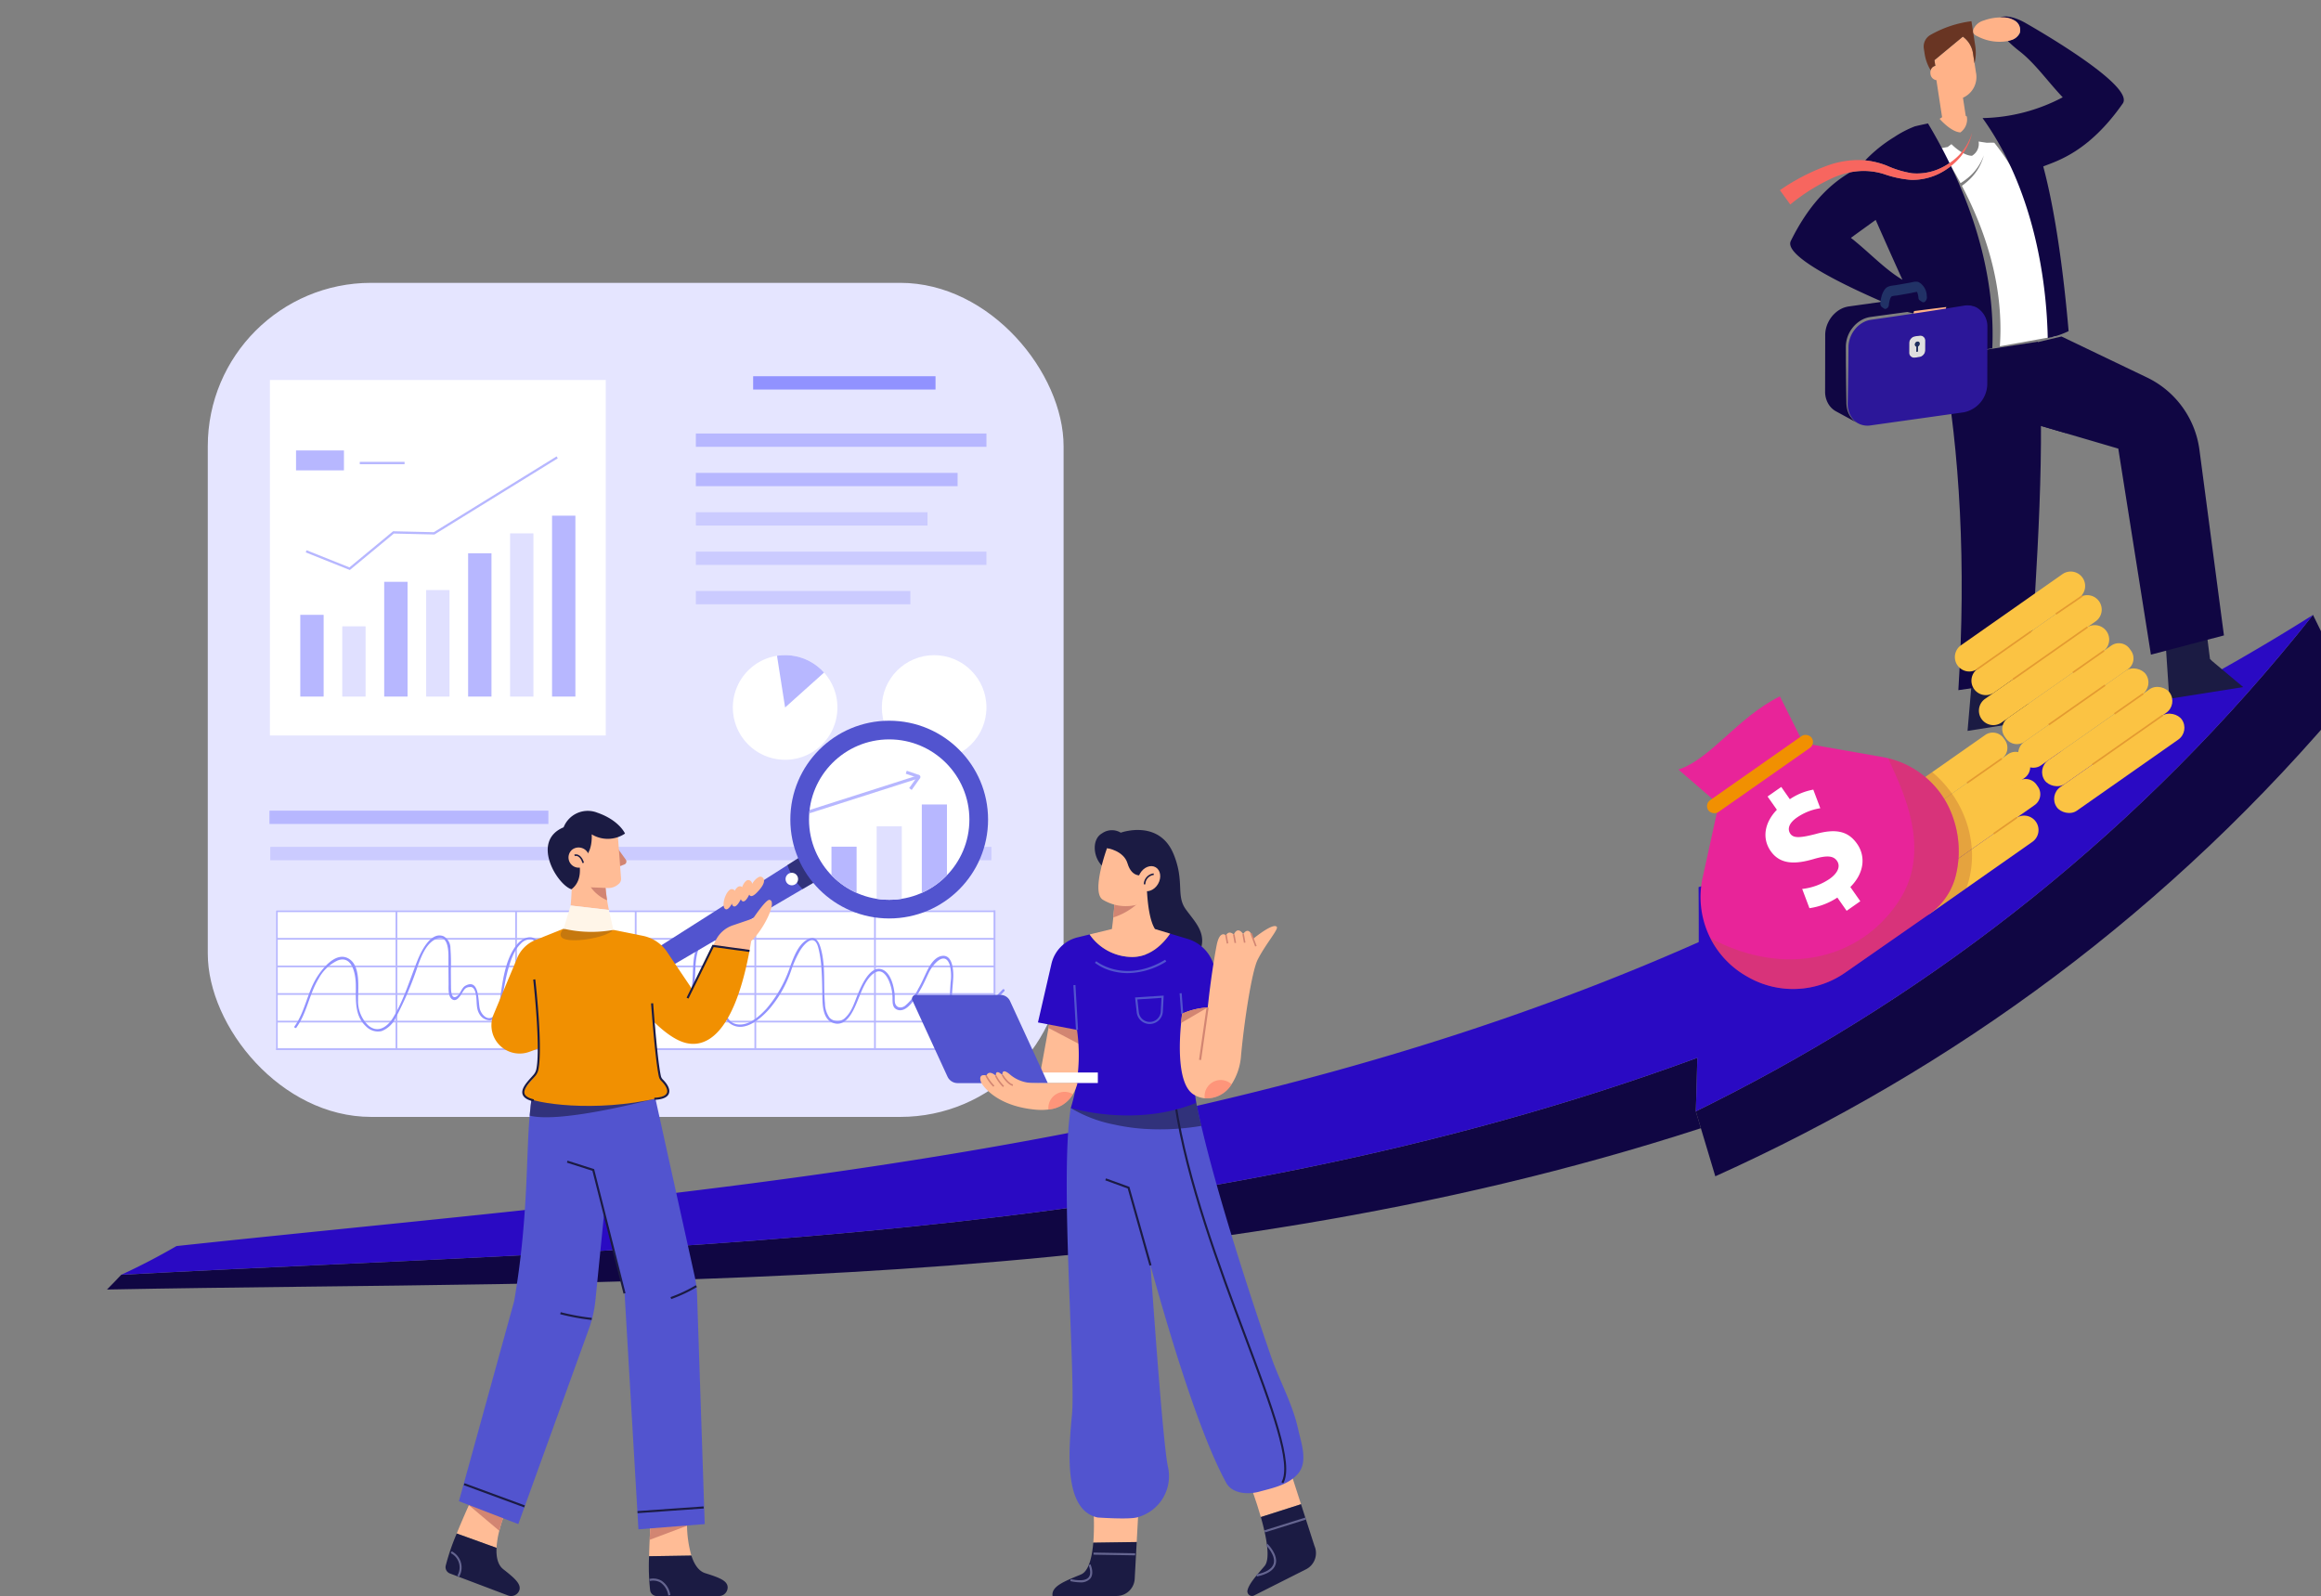
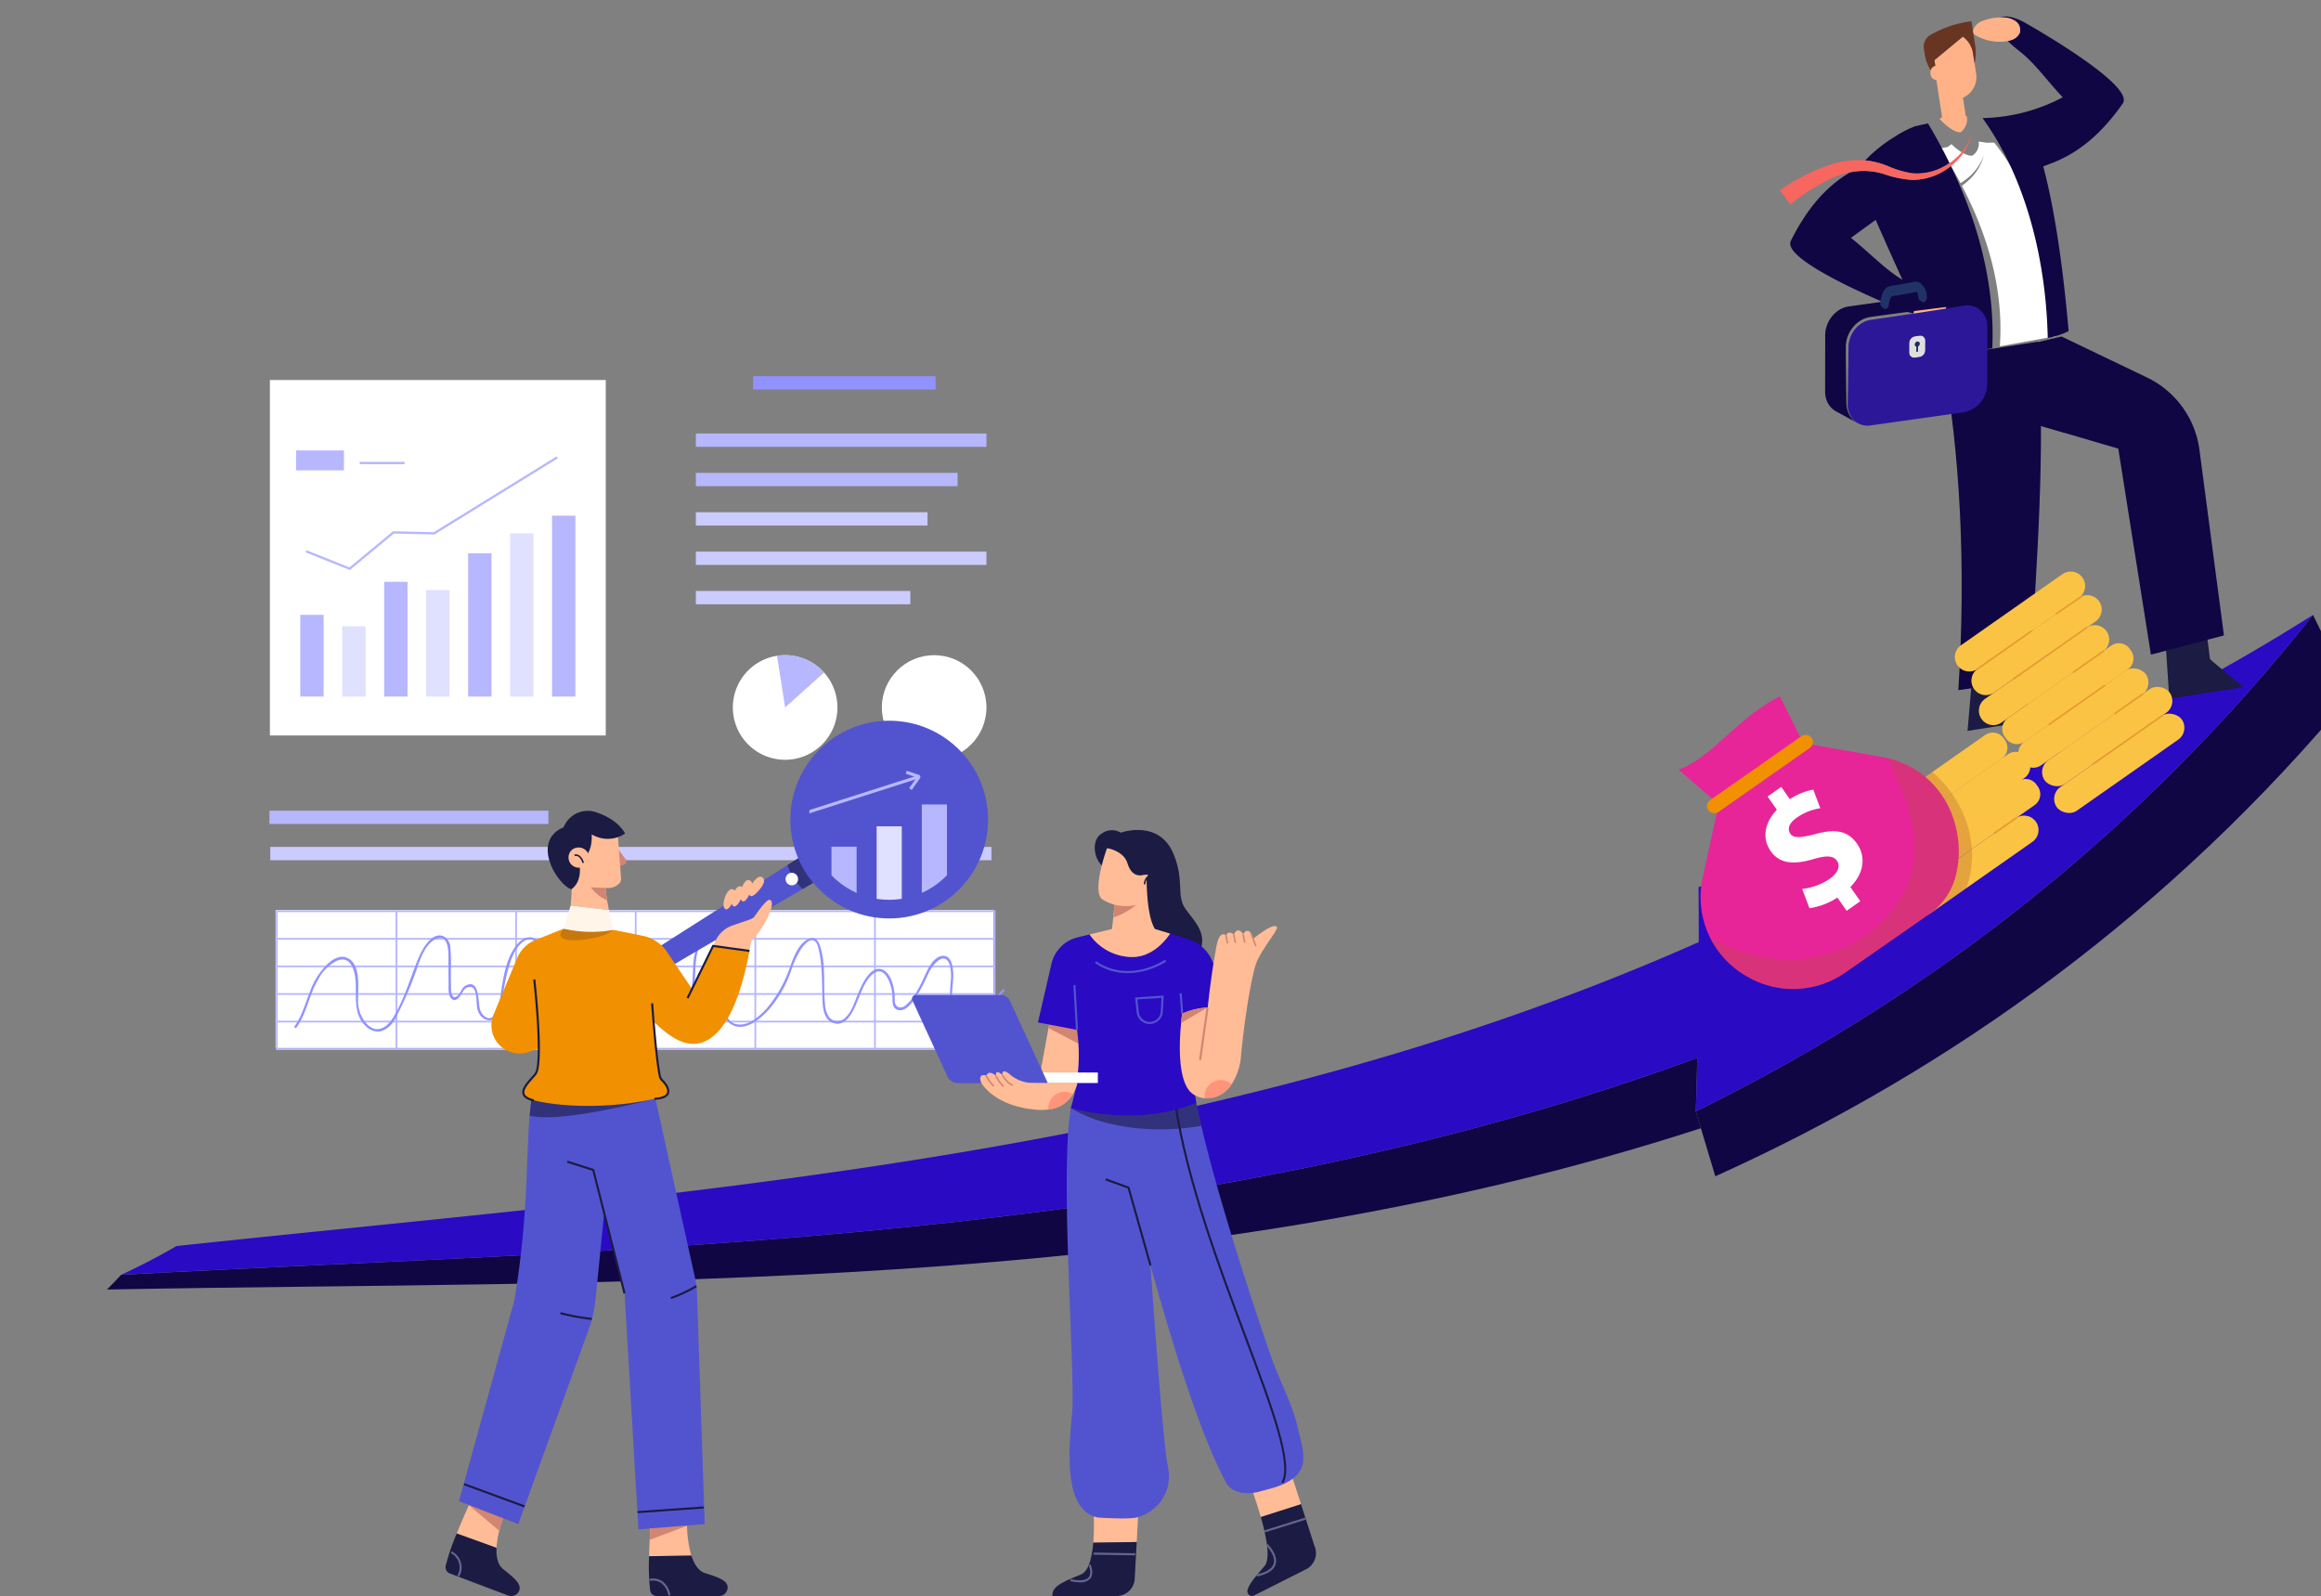
<svg xmlns="http://www.w3.org/2000/svg" width="437.636" height="300.926" viewBox="0 0 437.636 300.926">
  <rect x="0" y="0" width="437.636" height="300.926" fill="#808080" stroke="none" />
  <defs>
    <style>
      .cls-1 {
        fill: #fff;
      }

      .cls-2 {
        isolation: isolate;
      }

      .cls-3 {
        fill: #100643;
      }

      .cls-4 {
        fill: #2a0ac3;
      }

      .cls-5 {
        fill: #e5e5ff;
      }

      .cls-6 {
        fill: none;
      }

      .cls-7 {
        fill: #9192ff;
      }

      .cls-8 {
        fill: #b7b7ff;
      }

      .cls-9 {
        fill: #cbcbff;
      }

      .cls-10 {
        fill: #e0e0ff;
      }

      .cls-11 {
        fill: #5254cf;
      }

      .cls-12, .cls-15, .cls-19 {
        fill: #1b1b43;
      }

      .cls-12 {
        opacity: 0.6;
      }

      .cls-13 {
        clip-path: url(#clip-path);
      }

      .cls-14 {
        fill: #ffbc96;
      }

      .cls-16 {
        fill: #d28572;
      }

      .cls-17 {
        fill: #656590;
      }

      .cls-18 {
        fill: #f19001;
      }

      .cls-19 {
        opacity: 0.2;
      }

      .cls-20 {
        fill: #fff5e8;
      }

      .cls-21 {
        fill: #fe5b52;
        opacity: 0.4;
      }

      .cls-22 {
        fill: #fbc343;
      }

      .cls-23 {
        fill: #e49b31;
      }

      .cls-24 {
        fill: #b25834;
        opacity: 0.3;
      }

      .cls-25 {
        fill: #e82499;
      }

      .cls-26 {
        fill: #ffb288;
      }

      .cls-27 {
        fill: #693523;
      }

      .cls-28 {
        fill: #f7665f;
      }

      .cls-29 {
        fill: #13214e;
      }

      .cls-30 {
        fill: #0f1c48;
      }

      .cls-31 {
        fill: #a8a8a8;
      }

      .cls-32 {
        fill: #858585;
      }

      .cls-33 {
        fill: #a3a3a3;
      }

      .cls-34 {
        fill: #0f1d49;
      }

      .cls-35 {
        fill: #838383;
      }

      .cls-36 {
        fill: #8a8a8a;
      }

      .cls-37 {
        fill: #0e1d48;
      }

      .cls-38 {
        fill: #152451;
      }

      .cls-39 {
        fill: #142350;
      }

      .cls-40 {
        fill: #111f4b;
      }

      .cls-41 {
        fill: #12204c;
      }

      .cls-42 {
        fill: #dfdfdf;
      }

      .cls-43 {
        fill: #2c1799;
      }

      .cls-44 {
        fill: #1d2e5f;
      }

      .cls-45 {
        fill: #213266;
      }
    </style>
    <clipPath id="clip-path">
      <ellipse id="SVGID" class="cls-1" cx="15.121" cy="15.121" rx="15.121" ry="15.121" />
    </clipPath>
  </defs>
  <g id="Groupe_1913" data-name="Groupe 1913" transform="translate(-705.682 -1508.171)">
    <g id="Groupe_1799" data-name="Groupe 1799" transform="matrix(0.96, -0.204, 0.073, 0.842, 414.279, 1075.562)">
      <g id="Groupe_1798" data-name="Groupe 1798" class="cls-2" transform="translate(258.76 819.986)">
        <g id="Groupe_1795" data-name="Groupe 1795" transform="translate(0 42.679)">
          <path id="Tracé_2045" data-name="Tracé 2045" class="cls-3" d="M568.162,980.183q.345,1.969.693,3.945c-104.044,12.944-210.923-17.2-310.095-39.009q1.5-1.238,2.995-2.573c98.96,17.77,205.048,43.56,307.591,25.94Q568.782,974.367,568.162,980.183Z" transform="translate(-258.76 -942.546)" />
        </g>
        <g id="Groupe_1796" data-name="Groupe 1796" transform="translate(309.402)">
          <path id="Tracé_2046" data-name="Tracé 2046" class="cls-3" d="M1280.733,839.167c-38.612,39.4-83.262,63.9-130.8,76.325q-.992-5.636-1.978-11.244-.35-1.975-.693-3.945,1.551-.47,3.1-.961c45.238-14.288,87.59-39.893,124.227-79.355Q1277.635,829.524,1280.733,839.167Z" transform="translate(-1147.26 -819.986)" />
        </g>
        <g id="Groupe_1797" data-name="Groupe 1797" transform="translate(2.995)">
          <path id="Tracé_2047" data-name="Tracé 2047" class="cls-4" d="M701.1,819.986c-36.637,39.461-78.989,65.067-124.227,79.355q-1.551.491-3.1.961.616-5.814,1.184-11.7c-102.543,17.62-208.631-8.169-307.591-25.94a102.653,102.653,0,0,0,11.133-3.733c97.114,11.558,200.319,29.279,298.663,4.294q.47-6.017.885-12.094C619.472,847.137,661.141,838.063,701.1,819.986Z" transform="translate(-267.36 -819.986)" />
        </g>
      </g>
    </g>
    <g id="Groupe_1712" data-name="Groupe 1712" transform="translate(744.64 1561.279)">
      <g id="Groupe_800" data-name="Groupe 800" transform="translate(0)">
-         <rect id="Rectangle_350" data-name="Rectangle 350" class="cls-5" width="161.367" height="157.26" rx="30.805" transform="translate(0.22 0.221)" />
        <path id="Tracé_936" data-name="Tracé 936" class="cls-6" d="M692.4,573.394H541.9a5.66,5.66,0,0,1-5.653-5.653V421.346a5.66,5.66,0,0,1,5.653-5.653H692.4a5.66,5.66,0,0,1,5.653,5.653V567.74A5.66,5.66,0,0,1,692.4,573.394ZM541.9,416.134a5.218,5.218,0,0,0-5.212,5.212V567.74a5.218,5.218,0,0,0,5.212,5.212H692.4a5.218,5.218,0,0,0,5.212-5.212V421.346a5.218,5.218,0,0,0-5.212-5.212Z" transform="translate(-536.25 -415.693)" />
      </g>
      <g id="Groupe_801" data-name="Groupe 801" transform="translate(92.249 17.827)">
        <rect id="Rectangle_351" data-name="Rectangle 351" class="cls-7" width="34.39" height="2.509" transform="translate(10.802)" />
        <rect id="Rectangle_352" data-name="Rectangle 352" class="cls-8" width="54.793" height="2.509" transform="translate(0 10.802)" />
        <rect id="Rectangle_353" data-name="Rectangle 353" class="cls-8" width="49.351" height="2.509" transform="translate(0 18.224)" />
        <rect id="Rectangle_354" data-name="Rectangle 354" class="cls-9" width="43.683" height="2.509" transform="translate(0 25.645)" />
        <rect id="Rectangle_355" data-name="Rectangle 355" class="cls-9" width="54.793" height="2.509" transform="translate(0 33.067)" />
        <rect id="Rectangle_356" data-name="Rectangle 356" class="cls-9" width="40.446" height="2.509" transform="translate(0 40.489)" />
      </g>
      <g id="Groupe_802" data-name="Groupe 802" transform="translate(11.853 99.74)">
        <rect id="Rectangle_357" data-name="Rectangle 357" class="cls-8" width="52.588" height="2.509" />
        <rect id="Rectangle_358" data-name="Rectangle 358" class="cls-9" width="135.973" height="2.509" transform="translate(0.151 6.834)" />
      </g>
      <g id="Groupe_805" data-name="Groupe 805" transform="translate(11.935 18.542)">
        <rect id="Rectangle_359" data-name="Rectangle 359" class="cls-1" width="63.328" height="67.021" />
        <g id="Groupe_803" data-name="Groupe 803" transform="translate(5.727 14.403)">
          <rect id="Rectangle_360" data-name="Rectangle 360" class="cls-8" width="4.403" height="15.413" transform="translate(0 29.87)" />
          <rect id="Rectangle_361" data-name="Rectangle 361" class="cls-10" width="4.403" height="13.241" transform="translate(7.912 32.043)" />
          <rect id="Rectangle_362" data-name="Rectangle 362" class="cls-8" width="4.403" height="21.638" transform="translate(15.824 23.645)" />
          <rect id="Rectangle_363" data-name="Rectangle 363" class="cls-10" width="4.403" height="20.089" transform="translate(23.736 25.195)" />
          <rect id="Rectangle_364" data-name="Rectangle 364" class="cls-8" width="4.403" height="27.023" transform="translate(31.648 18.261)" />
          <rect id="Rectangle_365" data-name="Rectangle 365" class="cls-10" width="4.403" height="30.769" transform="translate(39.56 14.515)" />
          <rect id="Rectangle_366" data-name="Rectangle 366" class="cls-8" width="4.403" height="34.109" transform="translate(47.472 11.174)" />
          <path id="Tracé_937" data-name="Tracé 937" class="cls-8" d="M650.55,623.919l-8.315-3.326.159-.4,8.079,3.232,8.232-6.813,7.679.179L689.531,602.5l.225.364L666.5,617.224l-7.646-.178Z" transform="translate(-641.206 -602.5)" />
        </g>
        <g id="Groupe_804" data-name="Groupe 804" transform="translate(4.925 13.278)">
          <rect id="Rectangle_367" data-name="Rectangle 367" class="cls-8" width="9.034" height="3.756" />
          <rect id="Rectangle_368" data-name="Rectangle 368" class="cls-8" width="8.45" height="0.441" transform="translate(12.019 2.153)" />
        </g>
      </g>
      <g id="Groupe_807" data-name="Groupe 807" transform="translate(99.216 70.42)">
        <ellipse id="Ellipse_85" data-name="Ellipse 85" class="cls-1" cx="9.862" cy="9.862" rx="9.862" ry="9.862" transform="translate(28.102 0.001)" />
        <g id="Groupe_806" data-name="Groupe 806">
          <path id="Tracé_938" data-name="Tracé 938" class="cls-1" d="M1108.7,834.72a9.865,9.865,0,0,1-1.526-19.61,10.078,10.078,0,0,1,1.526-.116,9.863,9.863,0,0,1,0,19.726Z" transform="translate(-1098.835 -814.994)" />
          <path id="Tracé_939" data-name="Tracé 939" class="cls-8" d="M1147.624,824.859l-1.526-9.749a10.077,10.077,0,0,1,1.526-.116,9.82,9.82,0,0,1,7.341,3.283Z" transform="translate(-1137.763 -814.994)" />
        </g>
      </g>
      <g id="Groupe_810" data-name="Groupe 810" transform="translate(13.01 118.475)">
        <g id="Groupe_808" data-name="Groupe 808">
          <rect id="Rectangle_369" data-name="Rectangle 369" class="cls-1" width="135.334" height="26.013" />
        </g>
        <g id="Groupe_809" data-name="Groupe 809" transform="translate(0.066 0.058)">
          <path id="Tracé_940" data-name="Tracé 940" class="cls-8" d="M746.053,1114.156H610.392v-26.344H746.053Zm-135.33-.331h135v-25.682h-135Z" transform="translate(-610.392 -1087.813)" />
          <rect id="Rectangle_370" data-name="Rectangle 370" class="cls-8" width="135.33" height="0.331" transform="translate(0.165 20.81)" />
          <rect id="Rectangle_371" data-name="Rectangle 371" class="cls-8" width="135.33" height="0.331" transform="translate(0.165 15.608)" />
          <rect id="Rectangle_372" data-name="Rectangle 372" class="cls-8" width="135.33" height="0.331" transform="translate(0.165 10.405)" />
          <rect id="Rectangle_373" data-name="Rectangle 373" class="cls-8" width="135.33" height="0.331" transform="translate(0.165 5.202)" />
          <rect id="Rectangle_374" data-name="Rectangle 374" class="cls-8" width="0.331" height="26.013" transform="translate(112.775 0.165)" />
          <rect id="Rectangle_375" data-name="Rectangle 375" class="cls-8" width="0.331" height="26.013" transform="translate(90.22 0.165)" />
          <rect id="Rectangle_376" data-name="Rectangle 376" class="cls-8" width="0.331" height="26.013" transform="translate(67.665 0.165)" />
          <rect id="Rectangle_377" data-name="Rectangle 377" class="cls-8" width="0.331" height="26.013" transform="translate(45.11 0.165)" />
          <rect id="Rectangle_378" data-name="Rectangle 378" class="cls-8" width="0.331" height="26.013" transform="translate(22.555 0.165)" />
        </g>
        <path id="Tracé_941" data-name="Tracé 941" class="cls-7" d="M630.436,1129.547c1.967-2.741,2.393-6.271,4.15-9.156a7.932,7.932,0,0,1,3.563-3.434c2.707-1.086,3.4,2.408,3.455,4.349.085,2.854-.389,5.951,1.969,8.094a3.123,3.123,0,0,0,2.89.858,4.937,4.937,0,0,0,2.7-2.576,63.9,63.9,0,0,0,4.2-9.9c.633-1.677,1.438-3.824,3.1-4.763,2.364-1.339,2.623,1.624,2.617,3.185-.006,1.711.012,3.422.026,5.133.007.823-.162,2.538.8,3,.569.27,1.019-.245,1.339-.659.277-.36.47-.78.747-1.138a1.225,1.225,0,0,1,.963-.58c.432-.036.638-.041.932.357a2.382,2.382,0,0,1,.308.794c.34,1.283-.009,2.738.718,3.923a2.337,2.337,0,0,0,2.094,1.189c1.652-.261,2.072-2.953,2.27-4.247a42.444,42.444,0,0,1,.99-5.143c.48-1.7,1.1-3.734,2.4-5.007a2.5,2.5,0,0,1,1.9-.886c1.064.119,1.4,1.321,1.658,2.182a20.835,20.835,0,0,1,.938,6.012c0,1.4-.41,3.162.527,4.378a2.142,2.142,0,0,0,2.17.823c1.192-.3,1.48-1.454,1.722-2.5a4.426,4.426,0,0,1,.163-.625c.232-.591.325-.66.963-.686.7-.029.73.136.843.718a16.667,16.667,0,0,0,.231,1.759c.223.733.739,1.409,1.588,1.156a2.635,2.635,0,0,0,1.462-1.78c.744-2.036.675-4.29.786-6.42a10.47,10.47,0,0,1,.839-4.208c.424-.834,1.677-2.183,2.644-1.3,1.26,1.144,1.137,3.933,1.166,5.473.062,3.3-.493,6.619-.031,9.911.173,1.231.522,3.069,1.888,3.535,1.892.645,3.285-1.415,3.788-2.922.4-1.2.491-2.452.775-3.675.15-.643.378-1.818,1.256-1.45.757.316,1.069,1.387,1.734,1.871,2.149,1.563,3.465-1.486,3.718-3.136.369-2.412-.011-5.07.892-7.378a3.262,3.262,0,0,1,1.123-1.556c1.313-.865,2.606.331,3,1.554a10.2,10.2,0,0,1,.261,2.931c.019,1.045.047,2.089.066,3.134.032,1.726-.123,3.488-.012,5.208a3.633,3.633,0,0,0,1.562,2.959c2.593,1.694,5.624-.949,7.279-2.8a22.3,22.3,0,0,0,4.117-7.239,19.8,19.8,0,0,1,1.753-3.885c.422-.658,1.6-2.235,2.559-1.8.627.284.836,1.419.971,2a20.953,20.953,0,0,1,.419,3.007c.156,1.918.167,3.841.2,5.764.03,1.628.167,4.083,1.977,4.742,2.826,1.03,4.173-3.017,4.956-4.886.648-1.548,1.438-3.648,2.944-4.568,1.281-.782,2.173.424,2.647,1.5a8.51,8.51,0,0,1,.7,3.3c.01.784-.051,1.767.807,2.146,1.875.826,3.583-2.275,4.312-3.5.665-1.114,1.169-2.282,1.726-3.452.7-1.469,2.991-4.276,3.944-1.462a8.543,8.543,0,0,1,.163,3.307c-.08,1.245-.169,2.493-.13,3.741.045,1.442.306,4.588,2.482,4.254,1.318-.2,2.676-1.655,3.664-2.478a48.1,48.1,0,0,0,4.108-3.871c.2-.206-.116-.518-.312-.312a48.061,48.061,0,0,1-4.108,3.871,29.848,29.848,0,0,1-2.4,1.866,1.594,1.594,0,0,1-2.59-.722c-.853-2.205-.334-4.934-.219-7.229.068-1.365-.1-4.488-2.194-4.109-1.253.227-2.117,1.578-2.641,2.62-.593,1.182-1.079,2.4-1.747,3.543a9.9,9.9,0,0,1-2.529,3.251c-.832.575-1.807.3-1.9-.815-.043-.51.012-1.018-.048-1.531-.174-1.48-.737-3.925-2.339-4.524-2.224-.832-3.844,2.91-4.477,4.375-.648,1.5-1.15,3.42-2.348,4.59a2.115,2.115,0,0,1-3.078.157,4.739,4.739,0,0,1-.879-2.695c-.343-3.485.176-7.086-.818-10.5-.287-.985-.833-2.2-2.052-1.771-2.045.724-2.975,3.379-3.672,5.21a23.613,23.613,0,0,1-4.517,8.052c-1.252,1.342-3.066,3-5.025,2.961-2.572-.052-2.892-2.618-2.818-4.584.072-1.923,0-3.851-.045-5.774-.034-1.55.175-3.4-.59-4.813a2.592,2.592,0,0,0-2.587-1.434,2.991,2.991,0,0,0-1.944,1.8c-.984,2.11-.724,4.656-.946,6.914-.127,1.289-.356,3.5-1.866,3.951-1.9.564-1.959-2.29-3.557-2.344-1.694-.058-1.708,4.01-2,5.08-.362,1.32-1.048,2.9-2.552,3.182a1.72,1.72,0,0,1-1.911-1.208c-.821-1.818-.72-4.11-.669-6.059.038-1.455.168-2.906.194-4.362.027-1.569.34-8.309-2.653-7.586-2.07.5-2.6,3.174-2.785,4.945-.245,2.36-.038,4.778-.711,7.084a3.342,3.342,0,0,1-.909,1.7c-.523.425-1.146.062-1.4-.485a3.663,3.663,0,0,1-.2-1.233c-.058-.671-.143-1.67-.89-1.951-.865-.326-1.573.558-1.833,1.267-.322.879-.217,2.036-1.11,2.618a1.678,1.678,0,0,1-2.381-.832,6.033,6.033,0,0,1-.244-2.969,18.419,18.419,0,0,0-.111-2.949,17.615,17.615,0,0,0-1.185-5.017c-.942-2.12-3.039-1.557-4.287-.033-2.119,2.586-2.652,6.516-3.112,9.706a10.156,10.156,0,0,1-.8,3.021c-.235.48-.571,1.047-1.142,1.144-.955.162-1.745-.939-1.954-1.721-.341-1.272-.019-5.785-2.668-4.4-.822.43-.9,1.457-1.6,1.973-1.1.807-1.164-.977-1.171-1.667-.012-1.036-.018-2.072-.027-3.108a37.7,37.7,0,0,0-.075-4.22,2.568,2.568,0,0,0-1.29-2.277c-2.469-.986-4.311,3-4.973,4.669-1.4,3.543-2.53,7.329-4.507,10.607-1.085,1.8-2.936,3.148-4.794,1.464a6.36,6.36,0,0,1-1.852-4.7c-.045-2.251.629-6.8-2.07-7.973-2.352-1.02-4.844,2.224-5.838,3.892-1.7,2.851-2.139,6.332-4.07,9.021-.166.231.217.451.381.223Z" transform="translate(-626.488 -1107.43)" />
      </g>
    </g>
    <g id="Groupe_849" data-name="Groupe 849" transform="translate(789.69 1644.058)">
      <g id="Groupe_830" data-name="Groupe 830" transform="translate(26.629 0)">
        <g id="Groupe_825" data-name="Groupe 825" transform="translate(0 24.984)">
          <path id="Tracé_955" data-name="Tracé 955" class="cls-11" d="M571.4,733.3l-3.522,2.062L530.434,757.31a2.218,2.218,0,0,1-3.036-.359l0,0a2.218,2.218,0,0,1,1.067-2.865l36.554-23.243,3.517-2.236Z" transform="translate(-527.177 -728.605)" />
          <path id="Tracé_956" data-name="Tracé 956" class="cls-12" d="M774.423,733.3l-3.522,2.062a11.122,11.122,0,0,1-1.8-2.241,11.289,11.289,0,0,1-1.064-2.285l3.517-2.236Z" transform="translate(-730.196 -728.605)" />
        </g>
        <path id="Tracé_957" data-name="Tracé 957" class="cls-1" d="M767.578,754.286a1.178,1.178,0,1,1,.392-1.619A1.178,1.178,0,0,1,767.578,754.286Z" transform="translate(-728.299 -723.426)" />
        <ellipse id="Ellipse_86" data-name="Ellipse 86" class="cls-11" cx="18.642" cy="18.642" rx="18.642" ry="18.642" transform="translate(38.385)" />
        <g id="Groupe_829" data-name="Groupe 829" transform="translate(41.906 3.521)">
-           <ellipse id="SVGID-2" data-name="SVGID" class="cls-1" cx="15.121" cy="15.121" rx="15.121" ry="15.121" />
          <g id="Groupe_828" data-name="Groupe 828" class="cls-13">
            <g id="Groupe_826" data-name="Groupe 826" transform="translate(4.234 12.276)">
              <rect id="Rectangle_389" data-name="Rectangle 389" class="cls-8" width="4.74" height="29.091" transform="translate(0 7.956)" />
              <rect id="Rectangle_390" data-name="Rectangle 390" class="cls-10" width="4.74" height="33.124" transform="translate(8.517 4.12)" />
              <rect id="Rectangle_391" data-name="Rectangle 391" class="cls-8" width="4.74" height="36.72" transform="translate(17.035)" />
            </g>
            <g id="Groupe_827" data-name="Groupe 827" transform="translate(-1.005 5.914)">
              <rect id="Rectangle_392" data-name="Rectangle 392" class="cls-8" width="22.802" height="0.589" transform="translate(0 7.754) rotate(-17.738)" />
              <path id="Tracé_958" data-name="Tracé 958" class="cls-8" d="M911.138,633.249l-.48-.342,1.43-2.008-2.071-.709.191-.557,2.287.783a.4.4,0,0,1,.268.273.412.412,0,0,1-.081.389Zm1.164-2.277.019.006Zm-.083-.256a.067.067,0,0,0-.009.012Z" transform="translate(-890.771 -629.633)" />
            </g>
          </g>
        </g>
      </g>
      <g id="Groupe_837" data-name="Groupe 837" transform="translate(0 16.988)">
        <g id="Groupe_833" data-name="Groupe 833" transform="translate(0 49.259)">
          <g id="Groupe_831" data-name="Groupe 831" transform="translate(38.351 83.855)">
            <path id="Tracé_959" data-name="Tracé 959" class="cls-14" d="M609.948,1532.309c-2.372.036-5.774.09-7.973.122.024-1.064.063-2.125.11-3.095.106-2.42.244-4.289.244-4.289l6.8-.047s-.031.676,0,1.689A21.664,21.664,0,0,0,609.948,1532.309Z" transform="translate(-601.946 -1525)" />
            <path id="Tracé_960" data-name="Tracé 960" class="cls-15" d="M612.426,1574.844c-1.3-.4-2.121-1.736-2.632-3.326l-7.976.123a40.9,40.9,0,0,0,.2,6.441,1.272,1.272,0,0,0,1.253,1.064h11.684a1.643,1.643,0,0,0,1.675-1.743C616.515,1576.27,615.178,1575.7,612.426,1574.844Z" transform="translate(-601.79 -1564.21)" />
            <path id="Tracé_961" data-name="Tracé 961" class="cls-16" d="M609.717,1526.689l-7.042,2.647c.106-2.42.244-4.289.244-4.289l6.8-.047S609.686,1525.676,609.717,1526.689Z" transform="translate(-602.536 -1525)" />
            <path id="Tracé_962" data-name="Tracé 962" class="cls-17" d="M605.747,1602.245a3.541,3.541,0,0,0-1.473-2.447,2.8,2.8,0,0,0-2.012-.285l-.109-.378a3.14,3.14,0,0,1,2.318.324,3.9,3.9,0,0,1,1.66,2.7Z" transform="translate(-602.096 -1587.41)" />
          </g>
          <g id="Groupe_832" data-name="Groupe 832" transform="translate(0 80.218)">
            <path id="Tracé_963" data-name="Tracé 963" class="cls-14" d="M380.449,1504.214a28.827,28.827,0,0,0-1.3,3.908,17.122,17.122,0,0,0-.522,3.217c-2.235-.805-5.432-1.96-7.506-2.71.962-2.365,1.991-4.682,2.545-5.9l.016-.031c.24-.534.385-.849.385-.849Z" transform="translate(-369.013 -1501.85)" />
            <path id="Tracé_964" data-name="Tracé 964" class="cls-15" d="M368.583,1551.762c-1.077-.839-1.369-2.374-1.284-4.042l-7.5-2.708a40.91,40.91,0,0,0-2.09,6.1,1.272,1.272,0,0,0,.8,1.438l10.928,4.135a1.643,1.643,0,0,0,2.184-1.038C371.9,1554.542,370.856,1553.533,368.583,1551.762Z" transform="translate(-357.682 -1538.231)" />
            <path id="Tracé_965" data-name="Tracé 965" class="cls-16" d="M392.945,1504.214a28.83,28.83,0,0,0-1.3,3.908l-5.7-4.8.216-.6.016-.031c.24-.534.385-.849.385-.849Z" transform="translate(-381.509 -1501.85)" />
            <path id="Tracé_966" data-name="Tracé 966" class="cls-17" d="M365.579,1571.174l-.348-.182A3.012,3.012,0,0,0,364,1566.74l.182-.348A3.443,3.443,0,0,1,365.579,1571.174Z" transform="translate(-363.012 -1556.252)" />
          </g>
          <path id="Tracé_967" data-name="Tracé 967" class="cls-11" d="M530.726,1076.48l-12.5.982-2.62-44.645-3.873-14.678-5.067-19.194-.263-1-1.221-4.627-.181-.691,2.392-.216,12.926-1.159.782,3.535v0l7.741,35.007a19.1,19.1,0,0,1,.44,3.468Z" transform="translate(-481.855 -991.25)" />
          <path id="Tracé_968" data-name="Tracé 968" class="cls-11" d="M402.1,1015.581l-.994,9.933-1.61,16.08a22.535,22.535,0,0,1-1.229,5.424l-13.319,36.837-11.194-4.321,10.408-37.705c2.683-15.522,2.239-27.434,2.93-34.991.043-.471.09-.923.141-1.359a15.434,15.434,0,0,1,1.445-5.479l5.876.691,4.14.487.9,3.806.181.77Z" transform="translate(-371.226 -998.625)" />
          <path id="Tracé_969" data-name="Tracé 969" class="cls-12" d="M482.031,994.785l.135,1.505s-17.543,4.713-23.516,3.172c.043-.471.09-.923.141-1.359a15.432,15.432,0,0,1,1.445-5.479l5.876.691-.181-.691,2.392-.216,12.926-1.159Z" transform="translate(-442.787 -991.25)" />
          <path id="Tracé_970" data-name="Tracé 970" class="cls-15" d="M514.039,1122.636l-5.865-23.166-4.806-1.538.12-.374,5.013,1.6.027.105,5.891,23.271Z" transform="translate(-480.481 -1080.857)" />
          <path id="Tracé_971" data-name="Tracé 971" class="cls-15" d="M627.823,1249.682l-.138-.367a27.485,27.485,0,0,0,4.774-2.24l.213.33A27.322,27.322,0,0,1,627.823,1249.682Z" transform="translate(-585.266 -1206.883)" />
          <path id="Tracé_972" data-name="Tracé 972" class="cls-15" d="M501.226,1280.881a42.959,42.959,0,0,1-5.923-1.085l.1-.38a42.571,42.571,0,0,0,5.86,1.075Z" transform="translate(-473.682 -1234.143)" />
          <rect id="Rectangle_393" data-name="Rectangle 393" class="cls-15" width="0.393" height="12.136" transform="translate(3.438 77.886) rotate(-69.805)" />
          <rect id="Rectangle_394" data-name="Rectangle 394" class="cls-15" width="12.502" height="0.393" transform="translate(36.19 82.773) rotate(-4.03)" />
        </g>
        <path id="Tracé_973" data-name="Tracé 973" class="cls-18" d="M426.375,819.167l-5.313,2.138a6.248,6.248,0,0,0-3.423,3.366l-4.459,10.672a5.317,5.317,0,0,0,1.471,6.108h0a5.317,5.317,0,0,0,5.27.933l3.77-1.386Z" transform="translate(-404.115 -796.943)" />
        <g id="Groupe_834" data-name="Groupe 834" transform="translate(52.422 12.424)">
          <path id="Tracé_974" data-name="Tracé 974" class="cls-14" d="M723.6,756.89c-.993.491-2.138,2.579-1.7,3.331.356.616,1.185-.218,1.459-.5.5-.525,1.8-1.927,1.083-2.724A.65.65,0,0,0,723.6,756.89Z" transform="translate(-717.021 -756.786)" />
          <path id="Tracé_975" data-name="Tracé 975" class="cls-14" d="M712.521,761.028c-.824.74-1.365,3.06-.744,3.667.509.5,1.083-.529,1.269-.878.343-.641,1.214-2.341.31-2.915A.65.65,0,0,0,712.521,761.028Z" transform="translate(-708.341 -760.169)" />
          <path id="Tracé_976" data-name="Tracé 976" class="cls-14" d="M702.092,768.459c-.833.714-1.419,2.909-.817,3.467.493.457,1.084-.521,1.277-.854.353-.61,1.254-2.229.371-2.75A.679.679,0,0,0,702.092,768.459Z" transform="translate(-699.508 -766.434)" />
          <path id="Tracé_977" data-name="Tracé 977" class="cls-14" d="M692.417,771.915c-.833.714-1.419,2.909-.817,3.467.493.457,1.084-.521,1.277-.854.353-.61,1.254-2.229.371-2.75A.679.679,0,0,0,692.417,771.915Z" transform="translate(-691.353 -769.348)" />
        </g>
        <path id="Tracé_978" data-name="Tracé 978" class="cls-18" d="M458.835,812.907l-5.531,9.509s1.44,15.711.393,17.64-3.4,3.445-1.964,4.548,12.83,3.032,25.137.138c3.4-.965,1.047-2.756.262-3.583s-1.833-21.637-1.833-21.637l-7.077-6.449-5.229-1.406Z" transform="translate(-436.575 -790.621)" />
        <path id="Tracé_979" data-name="Tracé 979" class="cls-19" d="M505.555,815.621c-.982,1.718-12.539,3.485-9.279-.229l3.338-.7Z" transform="translate(-474.015 -793.167)" />
        <g id="Groupe_835" data-name="Groupe 835" transform="translate(31.654 16.789)">
          <path id="Tracé_980" data-name="Tracé 980" class="cls-18" d="M574.026,831.819l-4.56-6.764a7.27,7.27,0,0,0-4.761-3.318l-5.538-1.112L562.44,832.9s5.106,7.168,9.721,8.837c4.142,1.5,9.635-.962,12.664-17.151l-6.867-.936Z" transform="translate(-559.167 -814.961)" />
          <path id="Tracé_981" data-name="Tracé 981" class="cls-14" d="M689.407,784.574c-.694-.089-3.077,3.5-3.077,3.5l-3.851,1.311a5.554,5.554,0,0,0-3.214,2.849l-.492,1.023,6.867.936c.113-.6.224-1.222.33-1.865C688.327,790.2,690.945,784.771,689.407,784.574Z" transform="translate(-659.982 -784.573)" />
        </g>
        <g id="Groupe_836" data-name="Groupe 836" transform="translate(19.265 0)">
          <path id="Tracé_982" data-name="Tracé 982" class="cls-16" d="M557.393,724.039l1.393,1.927a.6.6,0,0,1-.306.925l-1.486.574-1.049-2.329Z" transform="translate(-544.06 -716.76)" />
          <path id="Tracé_983" data-name="Tracé 983" class="cls-14" d="M507.85,753.343a58.8,58.8,0,0,0,.208-7.093l6.347.459a18.988,18.988,0,0,0-.035,2.172,29.166,29.166,0,0,0,.354,3.468c.1.625.212,1.237.334,1.826Z" transform="translate(-503.522 -735.482)" />
          <path id="Tracé_984" data-name="Tracé 984" class="cls-16" d="M531.644,766.215a7.365,7.365,0,0,1-3.72-3.515l3.366.047A29.147,29.147,0,0,0,531.644,766.215Z" transform="translate(-520.443 -749.347)" />
          <path id="Tracé_985" data-name="Tracé 985" class="cls-20" d="M500.705,791.388l-1.33,4.364a23.255,23.255,0,0,0,9.394.229l-.854-3.76Z" transform="translate(-496.379 -773.528)" />
          <path id="Tracé_986" data-name="Tracé 986" class="cls-14" d="M512.54,698.065l.657,8.782a1.211,1.211,0,0,1-.5,1.023,2.865,2.865,0,0,1-2.081.725l-4.5-.187-3.207-3.6,2.487-7.659,4.517-.066Z" transform="translate(-499.364 -694.039)" />
          <path id="Tracé_987" data-name="Tracé 987" class="cls-15" d="M486.1,686.954s1.178,3.682-1.326,5.548c-2.7-.884-7.708-9.083-1.473-11.685a4.9,4.9,0,0,1,6.382-2.749c4.117,1.43,5.2,3.928,5.2,3.928a5.826,5.826,0,0,1-6.284.147S488.946,686.512,486.1,686.954Z" transform="translate(-480.304 -677.707)" />
          <path id="Tracé_988" data-name="Tracé 988" class="cls-14" d="M509.068,722.512a1.924,1.924,0,1,1-2.817-.441A2.021,2.021,0,0,1,509.068,722.512Z" transform="translate(-501.612 -714.769)" />
          <path id="Tracé_989" data-name="Tracé 989" class="cls-15" d="M513.827,731.582c-.016-.064-.408-1.561-1.463-1.332l-.062-.288c1.066-.231,1.651.912,1.81,1.549Z" transform="translate(-507.275 -721.726)" />
        </g>
        <path id="Tracé_990" data-name="Tracé 990" class="cls-15" d="M451.887,902.97c-1.192-.284-1.866-.726-2.061-1.352-.318-1.02.736-2.188,1.664-3.219.145-.161.285-.316.414-.464a2.28,2.28,0,0,0,.512-1.018c.862-4.083-.566-16.8-.581-16.924l.39-.044c.059.525,1.449,12.9.575,17.049a2.673,2.673,0,0,1-.6,1.194c-.13.15-.272.307-.419.47-.816.906-1.832,2.033-1.581,2.839.148.476.746.841,1.777,1.087Z" transform="translate(-435.301 -848.176)" />
        <path id="Tracé_991" data-name="Tracé 991" class="cls-15" d="M605.009,926.872l-.018-.392c1.342-.06,2.162-.38,2.373-.926s-.175-1.371-1.063-2.252a1.7,1.7,0,0,1-.458-.841c-.706-3.174-1.458-13.667-1.465-13.773l.391-.028c.008.105.757,10.569,1.458,13.715a1.3,1.3,0,0,0,.351.647c1.018,1.01,1.428,1.959,1.152,2.672S606.54,926.8,605.009,926.872Z" transform="translate(-565.621 -872.377)" />
        <path id="Tracé_992" data-name="Tracé 992" class="cls-15" d="M647.355,848.649l-.353-.173,4.877-9.967,7.008.956-.053.389-6.727-.917Z" transform="translate(-601.548 -813.246)" />
      </g>
      <g id="Groupe_848" data-name="Groupe 848" transform="translate(87.951 20.601)">
        <path id="Tracé_993" data-name="Tracé 993" class="cls-15" d="M1390.221,707.991c-2.324-1.407-2.847-5.433-.687-6.644a3.205,3.205,0,0,1,3.535-.131s7.246-2.643,9.983,4.091c2.062,5.073.425,7.724,2.225,10.277,2.052,2.909,5.335,5.531,1.048,10.637l-10.015-2.455-2.619-12.339Z" transform="translate(-1353.704 -700.705)" />
        <g id="Groupe_840" data-name="Groupe 840" transform="translate(26.483 49.507)">
          <g id="Groupe_838" data-name="Groupe 838" transform="translate(36.754 70.88)">
            <path id="Tracé_994" data-name="Tracé 994" class="cls-14" d="M1582.364,1466.987l-7.364,3.24s1.058,2.734,1.964,5.915l7.573-2.419Z" transform="translate(-1574.422 -1466.987)" />
            <path id="Tracé_995" data-name="Tracé 995" class="cls-15" d="M1581.436,1509.863l-7.573,2.419c1.037,3.643,1.874,7.873.691,9.252-1.539,1.795-2.881,3.277-3.2,4.525a.877.877,0,0,0,1.24,1.011l9.784-4.935a3.418,3.418,0,0,0,1.592-4.423Z" transform="translate(-1571.321 -1503.126)" />
            <rect id="Rectangle_395" data-name="Rectangle 395" class="cls-17" width="8.095" height="0.393" transform="translate(3.202 11.674) rotate(-17.375)" />
            <path id="Tracé_996" data-name="Tracé 996" class="cls-17" d="M1582.322,1563.595l-.082-.384c1.875-.4,2.967-1.087,3.244-2.047.456-1.58-1.422-3.428-1.442-3.447l.274-.281c.085.082,2.066,2.033,1.545,3.837C1585.542,1562.384,1584.35,1563.165,1582.322,1563.595Z" transform="translate(-1580.525 -1543.226)" />
          </g>
          <g id="Groupe_839" data-name="Groupe 839" transform="translate(0 78.03)">
            <path id="Tracé_997" data-name="Tracé 997" class="cls-14" d="M1394.959,1512.5l-8.51.786a43.544,43.544,0,0,1-.041,6.053l8.186-.12Z" transform="translate(-1378.706 -1512.5)" />
            <path id="Tracé_998" data-name="Tracé 998" class="cls-15" d="M1345.082,1555.381c-.231,2.684-.841,5.377-2.316,5.992-3.142,1.309-5.63,2.225-5.368,4.059h12.08a3.418,3.418,0,0,0,3.413-3.233l.377-6.938Z" transform="translate(-1337.379 -1548.543)" />
            <rect id="Rectangle_396" data-name="Rectangle 396" class="cls-17" width="0.393" height="7.856" transform="translate(7.74 9.099) rotate(-89.046)" />
            <path id="Tracé_999" data-name="Tracé 999" class="cls-17" d="M1360.612,1585.376a8.527,8.527,0,0,1-1.823-.232l.086-.383c1.722.385,2.893.266,3.382-.342.652-.81-.012-2.265-.019-2.28l.356-.165c.032.069.772,1.695-.031,2.692A2.373,2.373,0,0,1,1360.612,1585.376Z" transform="translate(-1355.425 -1571.058)" />
          </g>
          <path id="Tracé_1000" data-name="Tracé 1000" class="cls-11" d="M1367.972,1095.87a2.542,2.542,0,0,1-.283.079c-1.7.393-7.329,0-7.329,0a5.832,5.832,0,0,1-.73-.208c-5.263-1.917-4.906-11.119-4.116-19.167.727-7.38-2.356-45.038-.228-57.834l13.323-2.914.078,2.243.161,4.58.283,8.1s.5,7.84,1.19,17.663c1.029,14.729,2.474,33.923,3.26,37.851A8.007,8.007,0,0,1,1367.972,1095.87Z" transform="translate(-1351.83 -1015.825)" />
          <path id="Tracé_1001" data-name="Tracé 1001" class="cls-11" d="M1441.713,1098.08a6.223,6.223,0,0,1-.97.907c-1.791,1.379-4.207,1.885-6.328,2.459a7.974,7.974,0,0,1-1.159.224c-1.976.243-4.132-.208-5.055-1.885-4.729-8.617-10.059-25.722-14.281-41-3.087-11.158-5.581-21.351-6.822-26.547-.546-2.3-.849-3.617-.849-3.617l6.037-.181,10.263-.31c.279,1.382.6,2.84.954,4.352,3.5,14.953,10.4,35.51,13.107,43.373,1.622,4.709,4.077,8.912,5.157,13.845C1442.341,1092.307,1443.677,1095.814,1441.713,1098.08Z" transform="translate(-1395.43 -1026.193)" />
          <path id="Tracé_1002" data-name="Tracé 1002" class="cls-12" d="M1383.993,1022.109a46.524,46.524,0,0,1-11.056.538,37.365,37.365,0,0,1-5.349-.782,25.317,25.317,0,0,1-8.213-3.126l13.323-2.914.078,2.243,10.263-.31C1383.318,1019.14,1383.636,1020.6,1383.993,1022.109Z" transform="translate(-1355.919 -1015.825)" />
          <path id="Tracé_1003" data-name="Tracé 1003" class="cls-15" d="M1409.157,1135.284l-4.108-14.553-4.226-1.537.134-.369,4.415,1.605.028.1,4.136,14.65Z" transform="translate(-1390.856 -1102.643)" />
          <path id="Tracé_1004" data-name="Tracé 1004" class="cls-15" d="M1504.291,1101.292l-.341-.2c1.982-3.442-1.991-14.049-7.022-27.478-4.885-13.04-10.964-29.268-13.163-43.747l.388-.059c2.193,14.438,8.265,30.646,13.143,43.668C1502.363,1087.006,1506.365,1097.689,1504.291,1101.292Z" transform="translate(-1460.767 -1027.615)" />
        </g>
        <g id="Groupe_844" data-name="Groupe 844" transform="translate(0 18.118)">
          <path id="Tracé_1005" data-name="Tracé 1005" class="cls-14" d="M1329.568,927.181c-.475,3.319-1.186,7.655-1.186,7.655h-7.757l1.889-10.381.467-2.581s6.677,1.571,6.971,1.571A19.929,19.929,0,0,1,1329.568,927.181Z" transform="translate(-1296.775 -905.245)" />
          <path id="Tracé_1006" data-name="Tracé 1006" class="cls-16" d="M1339.7,927.181l-.354.782-6.7-3.507.467-2.581s6.677,1.571,6.972,1.571A19.949,19.949,0,0,1,1339.7,927.181Z" transform="translate(-1306.91 -905.245)" />
          <path id="Tracé_1007" data-name="Tracé 1007" class="cls-4" d="M1351.6,878.462a33.876,33.876,0,0,1-1.178,14.729s12.176,3.731,23.664-.982l-2.651-16.791.884-8.543-17.576.2-5.99,1.964Z" transform="translate(-1320.481 -858.886)" />
          <path id="Tracé_1008" data-name="Tracé 1008" class="cls-4" d="M1353.049,830.715a7.35,7.35,0,0,0-4.813-4.608l-3.3-1c-1.329,1.935-3.7,4.4-7.162,4.4a9.807,9.807,0,0,1-8.03-4.246l-2.281.556a6.664,6.664,0,0,0-4.915,4.978L1320,841.851l7.364,1.407.2-8.444,19.147-.884.491,6.284s5.531-2.422,9.2.065Z" transform="translate(-1296.248 -823.683)" />
          <path id="Tracé_1009" data-name="Tracé 1009" class="cls-14" d="M1504.955,822.345c-1.06,2.074-2.486,11.064-3.142,18.067a11.445,11.445,0,0,1-1.779,5.44,5.467,5.467,0,0,1-5.067,2.647,5.006,5.006,0,0,1-2.058-.691c-3.162-1.874-2.757-9.878-2.4-13.48.11-1.084.212-1.771.212-1.771a13.415,13.415,0,0,1,4.811-1.178c.039-.4.086-.813.134-1.233.4-3.617,1.01-7.722,1.536-10.452.589-3.044,1.767-1.913,1.767-1.913.589-1.084,1.473-.149,1.473-.149.786-1.72,1.767-.1,1.767-.1,1.225-1.767,1.9.884,1.9.884s3.806-3.134,4.454-2.227C1508.883,816.65,1506.459,819.4,1504.955,822.345Z" transform="translate(-1439.766 -816.026)" />
          <g id="Groupe_841" data-name="Groupe 841" transform="translate(0 12.979)">
            <rect id="Rectangle_397" data-name="Rectangle 397" class="cls-1" width="16.496" height="1.981" transform="translate(18.548 14.631)" />
            <path id="Tracé_1010" data-name="Tracé 1010" class="cls-11" d="M1194.426,915.267h-17.015a2.1,2.1,0,0,1-1.9-1.22l-6.626-14.386a.722.722,0,0,1,.656-1.024h15.959a1.986,1.986,0,0,1,1.8,1.155Z" transform="translate(-1168.813 -898.638)" />
          </g>
          <path id="Tracé_1011" data-name="Tracé 1011" class="cls-14" d="M1269.113,992.556a8.348,8.348,0,0,1-.864,2.117,5.881,5.881,0,0,1-4.623,2.879,11.376,11.376,0,0,1-2.6.012c-7.8-.774-10.051-5.039-10.051-5.039s-.868-1.811.974-1.394c0,0,.345-1.151,1.767.051,0,0-.169-1.426,1.229-.122,0,0-.2-1.449,1.324-.2a6.7,6.7,0,0,0,4.544,1.693C1262.656,992.63,1269.113,992.556,1269.113,992.556Z" transform="translate(-1237.898 -962.965)" />
          <g id="Groupe_842" data-name="Groupe 842" transform="translate(30.43 6.347)">
            <rect id="Rectangle_398" data-name="Rectangle 398" class="cls-11" width="0.393" height="8.459" transform="translate(0 4.795) rotate(-3.327)" />
            <path id="Tracé_1012" data-name="Tracé 1012" class="cls-11" d="M1394.552,858.953a11.062,11.062,0,0,1-2.436-.267,9.52,9.52,0,0,1-3.748-1.677l.25-.3c.053.044,5.36,4.3,13-.279l.2.337A14.03,14.03,0,0,1,1394.552,858.953Z" transform="translate(-1384.305 -856.428)" />
            <rect id="Rectangle_399" data-name="Rectangle 399" class="cls-11" width="0.393" height="3.873" transform="translate(20.031 6.337) rotate(-4.362)" />
            <path id="Tracé_1013" data-name="Tracé 1013" class="cls-11" d="M1439.3,904.843a2.463,2.463,0,0,1-2.456-2.2l-.315-2.8,5.4-.355-.161,3.01a2.479,2.479,0,0,1-2.43,2.34Zm-2.335-4.63.269,2.39a2.079,2.079,0,0,0,4.143-.122l.136-2.568Z" transform="translate(-1424.898 -892.727)" />
          </g>
          <rect id="Rectangle_400" data-name="Rectangle 400" class="cls-16" width="9.968" height="0.393" transform="translate(54.126 25.209) rotate(-81.862)" />
          <g id="Groupe_843" data-name="Groupe 843" transform="translate(59.054 1.293)">
            <rect id="Rectangle_401" data-name="Rectangle 401" class="cls-16" width="0.295" height="1.647" transform="translate(3.24 0.241) rotate(-10.305)" />
            <rect id="Rectangle_402" data-name="Rectangle 402" class="cls-16" width="0.295" height="1.647" transform="translate(1.473 0.291) rotate(-10.305)" />
            <rect id="Rectangle_403" data-name="Rectangle 403" class="cls-16" width="0.295" height="1.647" transform="translate(0 0.389) rotate(-10.305)" />
            <rect id="Rectangle_404" data-name="Rectangle 404" class="cls-16" width="0.295" height="2.62" transform="matrix(0.937, -0.35, 0.35, 0.937, 4.737, 0.103)" />
          </g>
          <path id="Tracé_1014" data-name="Tracé 1014" class="cls-16" d="M1496.659,913.735l-5.043,2.938c.11-1.084.212-1.771.212-1.771A13.358,13.358,0,0,1,1496.659,913.735Z" transform="translate(-1440.902 -898.384)" />
          <path id="Tracé_1015" data-name="Tracé 1015" class="cls-21" d="M1525.094,1001.618a5.468,5.468,0,0,1-5.067,2.647,2.658,2.658,0,0,1-.028-.4,3.044,3.044,0,0,1,5.094-2.25Z" transform="translate(-1464.826 -971.792)" />
          <path id="Tracé_1016" data-name="Tracé 1016" class="cls-21" d="M1337.135,1015.448a5.882,5.882,0,0,1-4.623,2.879q-.012-.141-.012-.283a3.045,3.045,0,0,1,4.635-2.6Z" transform="translate(-1306.784 -983.74)" />
          <path id="Tracé_1017" data-name="Tracé 1017" class="cls-16" d="M1278.592,996.537c-.776-.152-1.747-1.353-2.073-1.983l.261-.135c.335.648,1.251,1.708,1.868,1.829Z" transform="translate(-1259.598 -966.392)" />
          <path id="Tracé_1018" data-name="Tracé 1018" class="cls-16" d="M1269.872,997.323a7.981,7.981,0,0,1-1.51-2.1l.271-.115a7.664,7.664,0,0,0,1.449,2.008Z" transform="translate(-1252.723 -966.974)" />
          <path id="Tracé_1019" data-name="Tracé 1019" class="cls-16" d="M1258.309,997.01a7.989,7.989,0,0,1-1.51-2.1l.272-.115a7.665,7.665,0,0,0,1.449,2.008Z" transform="translate(-1242.976 -966.711)" />
        </g>
        <g id="Groupe_847" data-name="Groupe 847" transform="translate(33.497 2.082)">
          <path id="Tracé_1020" data-name="Tracé 1020" class="cls-14" d="M1397.217,764.264c-1.332,1.936-3.7,4.4-7.164,4.4a9.8,9.8,0,0,1-8.028-4.246l4.2-1.025c.1-.754.188-1.489.259-2.184.055-.546.1-1.068.145-1.563.071-.813.118-1.548.157-2.176.051-.86.075-1.512.087-1.873.008-.208.008-.318.008-.318l5.891-2.357s-.2,7.659,1.571,10.471Z" transform="translate(-1382.025 -746.803)" />
          <path id="Tracé_1021" data-name="Tracé 1021" class="cls-16" d="M1415.476,782.53a12.481,12.481,0,0,1-5.076,3.084c.055-.546.1-1.068.145-1.563.071-.813.118-1.547.157-2.176Z" transform="translate(-1405.942 -771.205)" />
          <path id="Tracé_1022" data-name="Tracé 1022" class="cls-14" d="M1394.165,720.041s-3.011,8.183-.851,9.688a8.331,8.331,0,0,0,6.939.851l1.636-5.564-.982-5.433Z" transform="translate(-1390.883 -718.699)" />
          <path id="Tracé_1023" data-name="Tracé 1023" class="cls-15" d="M1409.79,720.34s-2.126.815-3.011-2.16c-.72-2.422-3.862-2.88-3.862-2.88l1.276-1.178,6.055-.164,2.226,2.717-.753,3.535Z" transform="translate(-1399.635 -713.958)" />
-           <ellipse id="Ellipse_88" data-name="Ellipse 88" class="cls-14" cx="2.488" cy="1.964" rx="2.488" ry="1.964" transform="translate(8.258 8.275) rotate(-60)" />
          <path id="Tracé_1024" data-name="Tracé 1024" class="cls-15" d="M1447.325,754.882l-.295,0a2.1,2.1,0,0,1,1.857-2.06l.034.292A1.786,1.786,0,0,0,1447.325,754.882Z" transform="translate(-1436.818 -746.714)" />
        </g>
      </g>
    </g>
    <g id="Groupe_727" data-name="Groupe 727" transform="translate(966.549 1572.879)">
      <g id="Groupe_706" data-name="Groupe 706" transform="translate(98.563 3.373) rotate(-9)">
        <g id="Groupe_702" data-name="Groupe 702" transform="translate(15.099)">
          <g id="Groupe_701" data-name="Groupe 701" transform="translate(23.938 56.667)">
            <path id="Tracé_707" data-name="Tracé 707" class="cls-15" d="M1982.928,829.169l-1.181,13.048h14.1l-5.355-6.151.237-7.829Z" transform="translate(-1981.747 -828.237)" />
            <rect id="Rectangle_328" data-name="Rectangle 328" class="cls-15" width="3.865" height="0.746" transform="translate(5.691 10.231) rotate(-43.734)" />
          </g>
          <path id="Tracé_708" data-name="Tracé 708" class="cls-3" d="M1848.606,514.18l2.144,12.116,19.666,9.32v39.331l14.167-1.429.913-35.36a17.7,17.7,0,0,0-7.643-14.948l-14.707-10.149" transform="translate(-1848.606 -513.061)" />
          <path id="Tracé_709" data-name="Tracé 709" class="cls-3" d="M1894.075,578.723a14.835,14.835,0,0,1,3.79,6.338l-4.505-2.113Z" transform="translate(-1885.313 -566.917)" />
        </g>
        <g id="Groupe_704" data-name="Groupe 704" transform="translate(0 0.186)">
          <g id="Groupe_703" data-name="Groupe 703" transform="translate(0.509 58.562)">
            <path id="Tracé_711" data-name="Tracé 711" class="cls-15" d="M1770.414,839.814l-2.954,11.93h14.849l-4.975-5.872.622-5.965Z" transform="translate(-1767.46 -839.814)" />
-             <rect id="Rectangle_329" data-name="Rectangle 329" class="cls-1" width="3.808" height="0.746" transform="matrix(0.679, -0.734, 0.734, 0.679, 7.015, 8.601)" />
          </g>
          <path id="Tracé_712" data-name="Tracé 712" class="cls-3" d="M1789.7,514.191c-1.595,19.876-6.69,41.009-11.464,62.725l-13.607-.186c5.162-23.065,7.309-44.324,6.9-62.632Z" transform="translate(-1764.628 -514.098)" />
        </g>
      </g>
    </g>
    <g id="Groupe_914" data-name="Groupe 914" transform="matrix(0.819, -0.574, 0.574, 0.819, 1010.748, 1660.487)">
      <g id="Groupe_909" data-name="Groupe 909" transform="translate(34.238 28.496)">
        <g id="Groupe_908" data-name="Groupe 908" transform="translate(0 0)">
          <path id="Rectangle_465" data-name="Rectangle 465" class="cls-22" d="M2.72,0H26.07a2.72,2.72,0,0,1,2.72,2.72v0a2.72,2.72,0,0,1-2.72,2.72H2.72A2.72,2.72,0,0,1,0,2.72v0A2.72,2.72,0,0,1,2.72,0Z" transform="translate(0 16.162)" />
          <path id="Tracé_1110" data-name="Tracé 1110" class="cls-22" d="M1247.856,1655.179v.448a2.5,2.5,0,0,1-2.5,2.5h-23.8a2.5,2.5,0,0,1-2.5-2.5v-.448a2.5,2.5,0,0,1,2.5-2.5h23.8a2.5,2.5,0,0,1,2.5,2.5Z" transform="translate(-1214.957 -1641.96)" />
          <path id="Tracé_1111" data-name="Tracé 1111" class="cls-22" d="M1269.286,1573.134v.448a2.5,2.5,0,0,1-2.5,2.5h-23.8a2.5,2.5,0,0,1-2.5-2.5v-.448a2.5,2.5,0,0,1,2.5-2.5h23.8A2.5,2.5,0,0,1,1269.286,1573.134Z" transform="translate(-1235.004 -1565.199)" />
          <path id="Tracé_1112" data-name="Tracé 1112" class="cls-22" d="M1247.023,1488.676v.448a2.5,2.5,0,0,1-2.5,2.5h-23.8a2.5,2.5,0,0,1-2.5-2.5v-.448a2.5,2.5,0,0,1,2.5-2.5h23.8A2.5,2.5,0,0,1,1247.023,1488.676Z" transform="translate(-1214.175 -1486.18)" />
-           <rect id="Rectangle_466" data-name="Rectangle 466" class="cls-23" width="7.986" height="0.311" transform="translate(22.366 5.284)" />
          <rect id="Rectangle_467" data-name="Rectangle 467" class="cls-23" width="5.326" height="0.311" transform="translate(20.968 16.007)" />
        </g>
        <path id="Tracé_1113" data-name="Tracé 1113" class="cls-24" d="M1174.141,1491.619v.075a20.8,20.8,0,0,1-.659,5.209c-.006.034-.016.071-.025.106,0,.016-.009.034-.012.05a20.027,20.027,0,0,1-2.241,5.284,18.138,18.138,0,0,1-5.057,5.439h-8.385a2.5,2.5,0,0,1-2.5-2.5v-.448a2.5,2.5,0,0,1,2.5-2.5h4.109a2.5,2.5,0,0,1-2.5-2.5v-.448a2.5,2.5,0,0,1,2.5-2.5h.516a2.5,2.5,0,0,1-1.632-2.34v-.448a2.5,2.5,0,0,1,2.5-2.5h-3.506a2.5,2.5,0,0,1-2.5-2.5v-.448a2.5,2.5,0,0,1,2.5-2.5h13.66A20.982,20.982,0,0,1,1174.141,1491.619Z" transform="translate(-1155.266 -1486.18)" />
      </g>
      <g id="Groupe_911" data-name="Groupe 911" transform="translate(0)">
        <path id="Tracé_1114" data-name="Tracé 1114" class="cls-25" d="M659.438,1227.281a19.108,19.108,0,0,1-5.448,8.917,12.637,12.637,0,0,1-8.2,3.453l-19.814-.065a17.165,17.165,0,0,1-15.484-9.9l-.14-.3a17.17,17.17,0,0,1,3.932-19.9l10.406-9.573,3.235-.052,6.106-.1,10.313-.166,10.744,10.748c.258.258.51.525.746.8A17.152,17.152,0,0,1,659.438,1227.281Z" transform="translate(-608.743 -1189.554)" />
        <path id="Tracé_1115" data-name="Tracé 1115" class="cls-25" d="M820.606,1053.972l-2.464-9.778c6.026,1.9,14.781-1.656,23.586-.315l-1.468,9.857Z" transform="translate(-804.657 -1043.568)" />
        <g id="Groupe_910" data-name="Groupe 910" transform="translate(18.713 14.441)">
          <path id="Tracé_1116" data-name="Tracé 1116" class="cls-1" d="M904.771,1294v-3.048a12.931,12.931,0,0,1-5.459-1.38l.963-3.757a11.348,11.348,0,0,0,5.329,1.412c1.83,0,3.082-.706,3.082-1.99,0-1.221-1.027-1.992-3.4-2.795-3.437-1.156-5.78-2.761-5.78-5.875,0-2.826,1.991-5.041,5.426-5.715V1267.8h3.146v2.826a11.543,11.543,0,0,1,4.656,1.059l-.931,3.629a10.652,10.652,0,0,0-4.624-1.093c-2.088,0-2.762.9-2.762,1.8,0,1.059,1.124,1.733,3.854,2.761,3.821,1.349,5.362,3.114,5.362,6.006,0,2.858-2.024,5.3-5.715,5.94V1294Z" transform="translate(-899.312 -1267.797)" />
        </g>
        <rect id="Rectangle_468" data-name="Rectangle 468" class="cls-18" width="23.796" height="2.726" rx="1.363" transform="translate(13.695 8.792)" />
        <path id="Tracé_1117" data-name="Tracé 1117" class="cls-24" d="M659.438,1395.026a19.106,19.106,0,0,1-5.448,8.917,12.636,12.636,0,0,1-8.2,3.453l-19.814-.065a17.165,17.165,0,0,1-15.484-9.9l-.14-.3a17.1,17.1,0,0,1-1.433-9.729c7.137,14.121,20.883,19.748,33.452,14.536,10.869-4.507,12.357-17.746,13.464-23.046A17.152,17.152,0,0,1,659.438,1395.026Z" transform="translate(-608.743 -1357.299)" />
      </g>
      <g id="Groupe_913" data-name="Groupe 913" transform="translate(65.756 12.023)">
        <g id="Groupe_912" data-name="Groupe 912" transform="translate(0 0)">
          <rect id="Rectangle_469" data-name="Rectangle 469" class="cls-22" width="28.791" height="5.439" rx="2.72" transform="translate(2.071 32.635)" />
          <rect id="Rectangle_470" data-name="Rectangle 470" class="cls-22" width="28.791" height="5.439" rx="2.72" transform="translate(3.107 27.196)" />
          <rect id="Rectangle_471" data-name="Rectangle 471" class="cls-22" width="28.791" height="5.439" rx="2.72" transform="translate(1.414 21.756)" />
          <path id="Tracé_1118" data-name="Tracé 1118" class="cls-22" d="M1747.316,1486.263v.448a2.5,2.5,0,0,1-2.5,2.5h-23.8a2.507,2.507,0,0,1-2.446-2,2.637,2.637,0,0,1-.05-.5v-.448a2.5,2.5,0,0,1,2.5-2.5h23.8A2.5,2.5,0,0,1,1747.316,1486.263Z" transform="translate(-1716.851 -1467.449)" />
          <path id="Rectangle_472" data-name="Rectangle 472" class="cls-22" d="M2.72,0H26.07a2.72,2.72,0,0,1,2.72,2.72v0a2.72,2.72,0,0,1-2.72,2.72H2.72A2.72,2.72,0,0,1,0,2.72v0A2.72,2.72,0,0,1,2.72,0Z" transform="translate(0 10.878)" />
          <path id="Rectangle_473" data-name="Rectangle 473" class="cls-22" d="M2.72,0H26.07a2.72,2.72,0,0,1,2.72,2.72v0a2.72,2.72,0,0,1-2.72,2.72H2.72A2.72,2.72,0,0,1,0,2.72v0A2.72,2.72,0,0,1,2.72,0Z" transform="translate(2.089 5.439)" />
          <path id="Rectangle_474" data-name="Rectangle 474" class="cls-22" d="M2.72,0H26.07a2.72,2.72,0,0,1,2.72,2.72v0a2.72,2.72,0,0,1-2.72,2.72H2.72A2.72,2.72,0,0,1,0,2.72v0A2.72,2.72,0,0,1,2.72,0Z" transform="translate(2.089)" />
          <rect id="Rectangle_475" data-name="Rectangle 475" class="cls-23" width="0.311" height="6.061" transform="translate(22.831 5.594) rotate(-89.261)" />
          <rect id="Rectangle_476" data-name="Rectangle 476" class="cls-23" width="17.152" height="0.311" transform="translate(9.141 10.723)" />
          <rect id="Rectangle_477" data-name="Rectangle 477" class="cls-23" width="7.139" height="0.311" transform="translate(19.155 16.162)" />
          <rect id="Rectangle_478" data-name="Rectangle 478" class="cls-23" width="12.966" height="0.311" transform="translate(9.763 21.601)" />
          <rect id="Rectangle_479" data-name="Rectangle 479" class="cls-23" width="12.551" height="0.311" transform="translate(4.583 5.283)" />
          <rect id="Rectangle_480" data-name="Rectangle 480" class="cls-23" width="6.638" height="0.311" transform="translate(21.071 27.04)" />
          <rect id="Rectangle_481" data-name="Rectangle 481" class="cls-23" width="16.152" height="0.311" transform="translate(12.213 32.479)" />
        </g>
      </g>
    </g>
    <g id="Groupe_1179" data-name="Groupe 1179" transform="translate(1037.256 1518.53) rotate(-9)">
      <path id="Tracé_1124" data-name="Tracé 1124" class="cls-1" d="M340.265,126.862q-.481-.085-.974-.156c-.141-.02-.286-.036-.428-.055v0l-1.483-.47v0a2.587,2.587,0,0,1-1.662,2.456l.02.032-.032,0,.012-.035c-1.723-.3-3.446-2.731-3.472-2.769l0,0-.06.032-.219.115-.516.272c-.5.008-1,.02-1.5.039,1.055,2.324,2.007,4.685,2.837,7.073a12.064,12.064,0,0,0,2.007-1.063,9.6,9.6,0,0,0,3.147-3.437,9.494,9.494,0,0,1-2.879,3.72,12.3,12.3,0,0,1-2.095,1.313c3.455,10.175,4.69,20.8,2.331,31l.2,0,2.855-.058,7.567-.155C347.85,152.187,346.722,138.169,340.265,126.862Z" transform="translate(-298.945 -103.561)" />
      <path id="Tracé_1125" data-name="Tracé 1125" class="cls-3" d="M305.34,177.333l1.271-.029c2.359-11.553,1.123-23.6-2.331-35.128a12.793,12.793,0,0,1-2.453,1.061,11.511,11.511,0,0,1-5.314.338,20.081,20.081,0,0,1-4.93-1.887,12.658,12.658,0,0,0-6.269-1.327c-3.131,1.251-7.96,3.818-13.063,11.023-2.313,3.266,15.058,13.963,18.52,16.065a11.341,11.341,0,0,0,2.206,1.055c.082-.2.161-.4.257-.6.007-.015.012-.03.018-.045a22.7,22.7,0,0,1,2.235-1.216,4.7,4.7,0,0,1,1.933-.55,1.881,1.881,0,0,1,1.7.91,1.8,1.8,0,0,1,.136,1.054c-.2,1.428-1.5,2.449-2.824,3.065a4.21,4.21,0,0,1-1.8.473c.572,1.983,1.142,3.965,1.727,5.944h.032l3.6-.083Zm-21.812-24.744c1.923-.99,3.587-1.817,5.146-2.614q1.573,5.98,3.22,11.939C288.879,159.41,286.438,155.708,283.529,152.589Z" transform="translate(-271.717 -115.798)" />
      <path id="Tracé_1126" data-name="Tracé 1126" class="cls-26" d="M333.918,126.053l.012.013.22-.131C334.072,125.974,333.993,126.011,333.918,126.053Z" transform="translate(-302.369 -108.659)" />
      <path id="Tracé_1127" data-name="Tracé 1127" class="cls-26" d="M341.388,132.124l-.02-.036-.012.039Z" transform="translate(-306.054 -111.707)" />
      <path id="Tracé_1128" data-name="Tracé 1128" class="cls-26" d="M337.6,114.652a3.006,3.006,0,0,0,1.662-2.783c-.059-.047-.122-.088-.182-.133l.017-3.469a4.262,4.262,0,0,0,3.166-4.353l.009-1.713.009-1.848a4.756,4.756,0,0,0-1.4-3.463l-5.983,3.544-.006,1.083a1.122,1.122,0,0,0-.99.691,1.562,1.562,0,0,0-.155.667,1.316,1.316,0,0,0,.934,1.345.739.739,0,0,0-.011.1l-.035,6.965q-.257.105-.507.23C334.15,111.557,335.873,114.312,337.6,114.652Z" transform="translate(-302.282 -94.271)" />
      <path id="Tracé_1129" data-name="Tracé 1129" class="cls-27" d="M334.412,98.946l.006-1.083L340.4,94.32a4.756,4.756,0,0,1,1.4,3.463l-.009,1.848a8.4,8.4,0,0,0,.649-3.235l.013-2.429.006-2.266a20.891,20.891,0,0,0-8.143,1.385,2.52,2.52,0,0,0-1.53,2.3l-.006.964a8.389,8.389,0,0,0,.638,3.289A1.122,1.122,0,0,1,334.412,98.946Z" transform="translate(-301.807 -91.701)" />
      <path id="Tracé_1130" data-name="Tracé 1130" class="cls-3" d="M308.487,133.542a18.879,18.879,0,0,0,4.435,2.148,10.464,10.464,0,0,0,4.826.075,12.043,12.043,0,0,0,2.486-.86q-1.245-4.058-2.837-8.015c-.87.038-1.724.089-2.542.155a20.459,20.459,0,0,0-4.187,1.4,27.14,27.14,0,0,0-6.057,3.474A15.153,15.153,0,0,1,308.487,133.542Z" transform="translate(-287.852 -109.133)" />
      <path id="Tracé_1131" data-name="Tracé 1131" class="cls-3" d="M361.254,93.748c-1.867-1.5-3.608-2.1-4.593-1.82.144.021.29.033.433.061a4.228,4.228,0,0,1,2.3,1.08,2.033,2.033,0,0,1,.414,2.358,2.608,2.608,0,0,1-1.874,1.048c-.188.032-.374.052-.559.067a24.239,24.239,0,0,0,1.9,2.272c2.538,2.722,4.358,6.491,6.66,9.826a33.631,33.631,0,0,1-15.54,1.509c6.456,12.813,7.584,28.7,5.652,42.889a16.228,16.228,0,0,0,3.816-.6c.174-.049.275-.081.275-.081,1.162-16.446.683-26.261.13-31.416,2.667-.609,8.874-1.287,16.665-9.375C379.653,108.741,364.315,96.216,361.254,93.748Z" transform="translate(-310.529 -91.78)" />
      <path id="Tracé_1132" data-name="Tracé 1132" class="cls-28" d="M286.686,136.59a12.8,12.8,0,0,1,4.58,1.294,20.083,20.083,0,0,0,4.93,1.887,11.511,11.511,0,0,0,5.314-.338,12.8,12.8,0,0,0,2.453-1.061,12.184,12.184,0,0,0,2.095-1.488,10.7,10.7,0,0,0,2.879-4.215,10.505,10.505,0,0,1-3.146,3.895,11.659,11.659,0,0,1-2.007,1.2,12.038,12.038,0,0,1-2.486.86,10.464,10.464,0,0,1-4.826-.075,18.881,18.881,0,0,1-4.435-2.148,15.152,15.152,0,0,0-3.875-1.621c-.4-.1-.8-.193-1.211-.258a17.218,17.218,0,0,0-5.458.013,39.128,39.128,0,0,0-10.091,3.276l1.507,2.974a36.318,36.318,0,0,1,9.047-3.795,16.26,16.26,0,0,1,3.041-.436A12.913,12.913,0,0,1,286.686,136.59Z" transform="translate(-271.401 -111.994)" />
      <path id="Tracé_1133" data-name="Tracé 1133" class="cls-26" d="M316.717,196.4c1.324-.616,2.622-1.637,2.824-3.065a1.8,1.8,0,0,0-.136-1.054,1.881,1.881,0,0,0-1.7-.91,4.7,4.7,0,0,0-1.933.55,22.707,22.707,0,0,0-2.235,1.216c-.007.015-.011.03-.018.045-.1.2-.175.4-.257.6-.024.059-.047.119-.073.178l-.044.136c-.018.083-.038.166-.053.249-.017.1-.038.536-.059.631.047.29.117.647-.045.1a3.872,3.872,0,0,1,.092.421l.074-.047a1.2,1.2,0,0,0,.006.191,1.717,1.717,0,0,0,1.54,1.221c.075.008.149.01.224.011A4.209,4.209,0,0,0,316.717,196.4Z" transform="translate(-291.999 -141.072)" />
      <path id="Tracé_1134" data-name="Tracé 1134" class="cls-26" d="M360.586,95.4a2.033,2.033,0,0,0-.414-2.358,4.228,4.228,0,0,0-2.3-1.08c-.143-.028-.288-.04-.432-.061a9.377,9.377,0,0,0-3.176.082,2.963,2.963,0,0,0-2.162,1.312,1.017,1.017,0,0,0-.087.816,1.317,1.317,0,0,0,.546.568,8.874,8.874,0,0,0,5.594,1.837c.185-.015.37-.035.559-.067A2.608,2.608,0,0,0,360.586,95.4Z" transform="translate(-311.307 -91.751)" />
    </g>
    <g id="Groupe_1248" data-name="Groupe 1248" transform="translate(1049.811 1561.279)">
      <g id="Groupe_1180" data-name="Groupe 1180" transform="translate(17.316 13.231)">
        <path id="Tracé_1135" data-name="Tracé 1135" class="cls-29" d="M867.9,1436.011h0a.156.156,0,0,0,.032,0H867.9Z" transform="translate(-867.899 -1436.011)" />
      </g>
      <g id="Groupe_1181" data-name="Groupe 1181" transform="translate(17.357 13.232)">
        <path id="Tracé_1136" data-name="Tracé 1136" class="cls-29" d="M868.14,1436.017h0Z" transform="translate(-868.139 -1436.017)" />
      </g>
      <g id="Groupe_1182" data-name="Groupe 1182" transform="translate(17.353 13.232)">
        <path id="Tracé_1137" data-name="Tracé 1137" class="cls-29" d="M868.115,1436.017h0Z" transform="translate(-868.115 -1436.017)" />
      </g>
      <g id="Groupe_1183" data-name="Groupe 1183" transform="translate(17.217 13.159)">
        <path id="Tracé_1138" data-name="Tracé 1138" class="cls-29" d="M867.31,1435.579h0Z" transform="translate(-867.31 -1435.579)" />
      </g>
      <g id="Groupe_1184" data-name="Groupe 1184" transform="translate(17.28 13.219)">
        <path id="Tracé_1139" data-name="Tracé 1139" class="cls-29" d="M867.685,1435.943l0,0a.116.116,0,0,0,.026.009h0Z" transform="translate(-867.68 -1435.941)" />
      </g>
      <g id="Groupe_1185" data-name="Groupe 1185" transform="translate(17.714 11.39)">
        <path id="Tracé_1140" data-name="Tracé 1140" class="cls-30" d="M870.284,1425.1h0a.377.377,0,0,0-.025-.029h0Z" transform="translate(-870.259 -1425.073)" />
      </g>
      <g id="Groupe_1186" data-name="Groupe 1186" transform="translate(17.668 11.349)">
        <path id="Tracé_1141" data-name="Tracé 1141" class="cls-30" d="M870.026,1424.859h0a.359.359,0,0,0-.037-.032h0A.383.383,0,0,1,870.026,1424.859Z" transform="translate(-869.989 -1424.827)" />
      </g>
      <g id="Groupe_1187" data-name="Groupe 1187" transform="translate(17.821 11.707)">
        <path id="Tracé_1142" data-name="Tracé 1142" class="cls-30" d="M870.907,1426.954a.546.546,0,0,1-.009.087h0a.523.523,0,0,0,.009-.087Z" transform="translate(-870.898 -1426.954)" />
      </g>
      <g id="Groupe_1188" data-name="Groupe 1188" transform="translate(17.627 11.322)">
        <path id="Tracé_1143" data-name="Tracé 1143" class="cls-30" d="M869.775,1424.687h0l-.033-.021h0Z" transform="translate(-869.743 -1424.666)" />
      </g>
      <g id="Groupe_1189" data-name="Groupe 1189" transform="translate(17.776 11.476)">
        <path id="Tracé_1144" data-name="Tracé 1144" class="cls-30" d="M870.651,1425.63h0a.443.443,0,0,0-.022-.047h0A.411.411,0,0,1,870.651,1425.63Z" transform="translate(-870.629 -1425.583)" />
      </g>
      <g id="Groupe_1190" data-name="Groupe 1190" transform="translate(17.806 11.821)">
        <path id="Tracé_1145" data-name="Tracé 1145" class="cls-30" d="M870.81,1427.669c0-.012.006-.025.009-.038h0C870.816,1427.644,870.814,1427.657,870.81,1427.669Z" transform="translate(-870.81 -1427.631)" />
      </g>
      <g id="Groupe_1191" data-name="Groupe 1191" transform="translate(17.801 11.532)">
        <path id="Tracé_1146" data-name="Tracé 1146" class="cls-30" d="M870.79,1425.957h0c0-.015-.008-.029-.013-.043h0A.433.433,0,0,1,870.79,1425.957Z" transform="translate(-870.777 -1425.914)" />
      </g>
      <g id="Groupe_1192" data-name="Groupe 1192" transform="translate(17.827 11.649)">
        <path id="Tracé_1147" data-name="Tracé 1147" class="cls-30" d="M870.938,1426.666h0a.507.507,0,0,0,0-.058h0A.5.5,0,0,1,870.938,1426.666Z" transform="translate(-870.935 -1426.608)" />
      </g>
      <g id="Groupe_1193" data-name="Groupe 1193" transform="translate(17.818 11.592)">
        <path id="Tracé_1148" data-name="Tracé 1148" class="cls-30" d="M870.887,1426.31h0c0-.014,0-.027-.007-.04h0C870.883,1426.283,870.885,1426.3,870.887,1426.31Z" transform="translate(-870.88 -1426.27)" />
      </g>
      <g id="Groupe_1194" data-name="Groupe 1194" transform="translate(17.748 11.433)">
        <path id="Tracé_1149" data-name="Tracé 1149" class="cls-30" d="M870.485,1425.354h0q-.01-.017-.021-.032h0C870.472,1425.333,870.479,1425.344,870.485,1425.354Z" transform="translate(-870.465 -1425.323)" />
      </g>
      <g id="Groupe_1195" data-name="Groupe 1195" transform="translate(17.216 13.155)">
        <path id="Tracé_1150" data-name="Tracé 1150" class="cls-31" d="M867.3,1435.558h0l0,0h0Z" transform="translate(-867.3 -1435.558)" />
      </g>
      <g id="Groupe_1196" data-name="Groupe 1196" transform="translate(17.353 13.232)">
        <path id="Tracé_1151" data-name="Tracé 1151" class="cls-31" d="M868.115,1436.017h0Z" transform="translate(-868.115 -1436.017)" />
      </g>
      <g id="Groupe_1197" data-name="Groupe 1197" transform="translate(17.203 13.122)">
        <path id="Tracé_1152" data-name="Tracé 1152" class="cls-31" d="M867.227,1435.359l0,.008h0Z" transform="translate(-867.227 -1435.359)" />
      </g>
      <g id="Groupe_1198" data-name="Groupe 1198" transform="translate(17.517 13.039)">
        <path id="Tracé_1153" data-name="Tracé 1153" class="cls-32" d="M869.093,1434.866a.2.2,0,0,1,0,.029.2.2,0,0,0,0-.029Z" transform="translate(-869.09 -1434.866)" />
      </g>
      <g id="Groupe_1199" data-name="Groupe 1199" transform="translate(17.266 13.213)">
        <path id="Tracé_1154" data-name="Tracé 1154" class="cls-33" d="M867.605,1435.9l0,0Z" transform="translate(-867.601 -1435.902)" />
      </g>
      <g id="Groupe_1200" data-name="Groupe 1200" transform="translate(17.271 13.215)">
        <path id="Tracé_1155" data-name="Tracé 1155" class="cls-33" d="M867.63,1435.915h0l.007,0,0,0Z" transform="translate(-867.63 -1435.915)" />
      </g>
      <g id="Groupe_1201" data-name="Groupe 1201" transform="translate(17.303 13.228)">
        <path id="Tracé_1156" data-name="Tracé 1156" class="cls-31" d="M867.817,1435.991h0l.011,0h0Z" transform="translate(-867.817 -1435.991)" />
      </g>
      <g id="Groupe_1202" data-name="Groupe 1202" transform="translate(17.239 13.189)">
        <path id="Tracé_1157" data-name="Tracé 1157" class="cls-31" d="M867.436,1435.759l0,0h0Z" transform="translate(-867.436 -1435.759)" />
      </g>
      <g id="Groupe_1203" data-name="Groupe 1203" transform="translate(17.217 13.159)">
        <path id="Tracé_1158" data-name="Tracé 1158" class="cls-31" d="M867.31,1435.579h0l0,.006h0Z" transform="translate(-867.31 -1435.579)" />
      </g>
      <g id="Groupe_1204" data-name="Groupe 1204" transform="translate(17.345 13.232)">
        <path id="Tracé_1159" data-name="Tracé 1159" class="cls-31" d="M868.067,1436.017h0Z" transform="translate(-868.067 -1436.017)" />
      </g>
      <g id="Groupe_1205" data-name="Groupe 1205" transform="translate(17.206 13.13)">
        <path id="Tracé_1160" data-name="Tracé 1160" class="cls-34" d="M867.241,1435.407h0a.164.164,0,0,0,.01.026h0A.159.159,0,0,1,867.241,1435.407Z" transform="translate(-867.241 -1435.407)" />
      </g>
      <g id="Groupe_1206" data-name="Groupe 1206" transform="translate(17.242 13.193)">
        <path id="Tracé_1161" data-name="Tracé 1161" class="cls-34" d="M867.458,1435.787h0a.149.149,0,0,0,.024.02l0,0h0A.136.136,0,0,1,867.458,1435.787Z" transform="translate(-867.457 -1435.786)" />
      </g>
      <g id="Groupe_1207" data-name="Groupe 1207" transform="translate(17.221 13.165)">
        <path id="Tracé_1162" data-name="Tracé 1162" class="cls-34" d="M867.33,1435.617h0a.13.13,0,0,0,.021.027l0,0A.138.138,0,0,1,867.33,1435.617Z" transform="translate(-867.33 -1435.617)" />
      </g>
      <g id="Groupe_1208" data-name="Groupe 1208" transform="translate(17.52 12.206)">
        <path id="Tracé_1163" data-name="Tracé 1163" class="cls-35" d="M869.109,1430.754h0l.012-.832Z" transform="translate(-869.109 -1429.922)" />
      </g>
      <g id="Groupe_1209" data-name="Groupe 1209" transform="translate(17.015 11.484)">
        <path id="Tracé_1164" data-name="Tracé 1164" class="cls-36" d="M866.137,1425.63h0c-.011.014-.021.029-.031.044h0C866.115,1425.659,866.126,1425.645,866.137,1425.63Z" transform="translate(-866.106 -1425.63)" />
      </g>
      <g id="Groupe_1210" data-name="Groupe 1210" transform="translate(17.045 11.472)">
        <path id="Tracé_1165" data-name="Tracé 1165" class="cls-32" d="M866.3,1425.558h0l-.009.012h0Z" transform="translate(-866.289 -1425.558)" />
      </g>
      <g id="Groupe_1211" data-name="Groupe 1211" transform="translate(17.815 11.794)">
        <path id="Tracé_1166" data-name="Tracé 1166" class="cls-32" d="M870.862,1427.5h0c0-.009,0-.018.006-.027h0C870.867,1427.48,870.864,1427.489,870.862,1427.5Z" transform="translate(-870.862 -1427.471)" />
      </g>
      <g id="Groupe_1212" data-name="Groupe 1212" transform="translate(17.066 11.429)">
        <path id="Tracé_1167" data-name="Tracé 1167" class="cls-32" d="M866.438,1425.3c-.009.009-.019.018-.027.028h0C866.419,1425.32,866.429,1425.311,866.438,1425.3Z" transform="translate(-866.411 -1425.302)" />
      </g>
      <g id="Groupe_1213" data-name="Groupe 1213" transform="translate(17.145 11.349)">
        <path id="Tracé_1168" data-name="Tracé 1168" class="cls-32" d="M866.925,1424.826h0a.421.421,0,0,0-.046.033A.46.46,0,0,1,866.925,1424.826Z" transform="translate(-866.879 -1424.826)" />
      </g>
      <g id="Groupe_1214" data-name="Groupe 1214" transform="translate(17.198 13.076)">
        <path id="Tracé_1169" data-name="Tracé 1169" class="cls-37" d="M867.195,1435.089h0v0Z" transform="translate(-867.195 -1435.087)" />
      </g>
      <g id="Groupe_1215" data-name="Groupe 1215" transform="translate(17.83 11.707)">
        <path id="Tracé_1170" data-name="Tracé 1170" class="cls-32" d="M870.951,1426.952h0Z" transform="translate(-870.951 -1426.952)" />
      </g>
      <g id="Groupe_1216" data-name="Groupe 1216" transform="translate(17.223 11.306)">
        <path id="Tracé_1171" data-name="Tracé 1171" class="cls-32" d="M867.4,1424.57h0a.522.522,0,0,0-.051.024h0A.536.536,0,0,1,867.4,1424.57Z" transform="translate(-867.346 -1424.57)" />
      </g>
      <g id="Groupe_1217" data-name="Groupe 1217" transform="translate(17.297 11.277)">
        <path id="Tracé_1172" data-name="Tracé 1172" class="cls-32" d="M867.867,1424.4h0a.492.492,0,0,0-.081.02h0A.451.451,0,0,1,867.867,1424.4Z" transform="translate(-867.786 -1424.398)" />
      </g>
      <g id="Groupe_1218" data-name="Groupe 1218" transform="translate(17.738 11.419)">
        <path id="Tracé_1173" data-name="Tracé 1173" class="cls-32" d="M870.416,1425.257h0l-.01-.013h0Z" transform="translate(-870.406 -1425.244)" />
      </g>
      <g id="Groupe_1219" data-name="Groupe 1219" transform="translate(17.768 11.464)">
        <path id="Tracé_1174" data-name="Tracé 1174" class="cls-32" d="M870.592,1425.522h0l-.007-.012h0Z" transform="translate(-870.585 -1425.509)" />
      </g>
      <g id="Groupe_1220" data-name="Groupe 1220" transform="translate(17.501 11.278)">
        <path id="Tracé_1175" data-name="Tracé 1175" class="cls-32" d="M869.008,1424.407h0l-.012,0h0Z" transform="translate(-868.995 -1424.405)" />
      </g>
      <g id="Groupe_1221" data-name="Groupe 1221" transform="translate(17.659 11.343)">
        <path id="Tracé_1176" data-name="Tracé 1176" class="cls-32" d="M869.943,1424.8h0l-.009-.006h0Z" transform="translate(-869.933 -1424.789)" />
      </g>
      <g id="Groupe_1222" data-name="Groupe 1222" transform="translate(17.705 11.381)">
        <path id="Tracé_1177" data-name="Tracé 1177" class="cls-32" d="M870.218,1425.029h0l-.008-.009h0Z" transform="translate(-870.209 -1425.019)" />
      </g>
      <g id="Groupe_1223" data-name="Groupe 1223" transform="translate(17.531 11.284)">
        <path id="Tracé_1178" data-name="Tracé 1178" class="cls-32" d="M869.182,1424.442h0l-.011,0h0Z" transform="translate(-869.171 -1424.439)" />
      </g>
      <g id="Groupe_1224" data-name="Groupe 1224" transform="translate(17.825 11.631)">
        <path id="Tracé_1179" data-name="Tracé 1179" class="cls-32" d="M870.923,1426.522h0c0-.006,0-.011,0-.017h0C870.922,1426.511,870.923,1426.517,870.923,1426.522Z" transform="translate(-870.921 -1426.505)" />
      </g>
      <g id="Groupe_1225" data-name="Groupe 1225" transform="translate(17.604 11.31)">
        <path id="Tracé_1180" data-name="Tracé 1180" class="cls-32" d="M869.632,1424.607h0l-.022-.012h0Z" transform="translate(-869.609 -1424.595)" />
      </g>
      <g id="Groupe_1226" data-name="Groupe 1226" transform="translate(17.565 11.293)">
        <path id="Tracé_1181" data-name="Tracé 1181" class="cls-32" d="M869.383,1424.5h0l-.009,0h0Z" transform="translate(-869.373 -1424.497)" />
      </g>
      <g id="Groupe_1227" data-name="Groupe 1227" transform="translate(17.814 11.575)">
        <path id="Tracé_1182" data-name="Tracé 1182" class="cls-32" d="M870.86,1426.186h0l0-.017h0Z" transform="translate(-870.856 -1426.169)" />
      </g>
      <g id="Groupe_1228" data-name="Groupe 1228" transform="translate(17.442 11.273)">
        <path id="Tracé_1183" data-name="Tracé 1183" class="cls-32" d="M868.672,1424.376h0Z" transform="translate(-868.647 -1424.375)" />
      </g>
      <g id="Groupe_1229" data-name="Groupe 1229" transform="translate(17.798 11.523)">
        <path id="Tracé_1184" data-name="Tracé 1184" class="cls-32" d="M870.762,1425.872h0l0-.008h0Z" transform="translate(-870.759 -1425.863)" />
      </g>
      <g id="Groupe_1230" data-name="Groupe 1230" transform="translate(17.378 11.273)">
        <path id="Tracé_1185" data-name="Tracé 1185" class="cls-38" d="M868.273,1424.378a.411.411,0,0,1,.057,0h0a.417.417,0,0,0-.057,0h0Z" transform="translate(-868.266 -1424.375)" />
      </g>
      <g id="Groupe_1231" data-name="Groupe 1231" transform="translate(17.513 11.28)">
        <path id="Tracé_1186" data-name="Tracé 1186" class="cls-38" d="M869.086,1424.42h0l-.017,0h0Z" transform="translate(-869.069 -1424.416)" />
      </g>
      <g id="Groupe_1232" data-name="Groupe 1232" transform="translate(17.467 11.274)">
        <path id="Tracé_1187" data-name="Tracé 1187" class="cls-38" d="M868.828,1424.384h0l-.034,0h0Z" transform="translate(-868.794 -1424.38)" />
      </g>
      <g id="Groupe_1233" data-name="Groupe 1233" transform="translate(17.574 11.297)">
        <path id="Tracé_1188" data-name="Tracé 1188" class="cls-39" d="M869.46,1424.532h0l-.031-.013h0Z" transform="translate(-869.43 -1424.519)" />
      </g>
      <g id="Groupe_1234" data-name="Groupe 1234" transform="translate(17.542 11.287)">
        <path id="Tracé_1189" data-name="Tracé 1189" class="cls-39" d="M869.26,1424.464h0l-.023-.007h0Z" transform="translate(-869.237 -1424.457)" />
      </g>
      <g id="Groupe_1235" data-name="Groupe 1235" transform="translate(17.006 11.528)">
        <path id="Tracé_1190" data-name="Tracé 1190" class="cls-40" d="M866.064,1425.891l-.009.012.009-.012Z" transform="translate(-866.055 -1425.891)" />
      </g>
      <g id="Groupe_1236" data-name="Groupe 1236" transform="translate(17.054 11.457)">
        <path id="Tracé_1191" data-name="Tracé 1191" class="cls-41" d="M866.352,1425.468h0l-.012.015h0Z" transform="translate(-866.34 -1425.468)" />
      </g>
      <g id="Groupe_1237" data-name="Groupe 1237" transform="translate(17.19 11.33)">
        <path id="Tracé_1192" data-name="Tracé 1192" class="cls-39" d="M867.183,1424.713h0l-.033.019h0Z" transform="translate(-867.15 -1424.713)" />
      </g>
      <g id="Groupe_1238" data-name="Groupe 1238" transform="translate(17.274 11.297)">
        <path id="Tracé_1193" data-name="Tracé 1193" class="cls-38" d="M867.672,1424.517h0l-.023.009h0Z" transform="translate(-867.649 -1424.517)" />
      </g>
      <g id="Groupe_1239" data-name="Groupe 1239" transform="translate(15.855 10.168)">
        <path id="Tracé_1194" data-name="Tracé 1194" class="cls-42" d="M861.2,1417.82l-.913.127a1.319,1.319,0,0,0-1.061,1.177c0,.039-.006.078-.006.117l-.006,1.731a.94.94,0,0,0,1.058,1l.913-.126a1.324,1.324,0,0,0,1.067-1.3l.006-1.73A.941.941,0,0,0,861.2,1417.82Zm-.321,2.861a.191.191,0,0,1,0,.03.2.2,0,0,1-.157.164h-.011a.139.139,0,0,1-.032,0l-.011,0a.116.116,0,0,1-.026-.009l-.007,0h0l0,0a.152.152,0,0,1-.024-.02h0a.143.143,0,0,1-.021-.027l0-.006h0l0,0a.145.145,0,0,1-.01-.026l0-.008a.173.173,0,0,1-.005-.043h0v0l.012-.835a.413.413,0,0,1-.284-.42.571.571,0,0,1,.08-.281l.009-.012c.009-.015.02-.03.031-.044l.009-.012.012-.015c.008-.01.018-.018.027-.028a.6.6,0,0,1,.051-.047.559.559,0,0,1,.046-.032l.033-.019a.561.561,0,0,1,.051-.024l.023-.009a.5.5,0,0,1,.081-.02h.007a.417.417,0,0,1,.057,0h.024l.034,0,.012,0,.017,0,.011,0,.023.007.009,0,.03.013.022.012.033.021.009.006a.418.418,0,0,1,.037.032l.008.009.025.029.01.013c.007.01.014.021.021.032l.007.012a.468.468,0,0,1,.022.047l0,.008c.005.014.01.028.013.043l0,.017c0,.013.005.026.007.04l0,.017a.518.518,0,0,1,0,.058.534.534,0,0,1-.009.087c0,.009,0,.018-.006.027s-.005.026-.009.038a.579.579,0,0,1-.274.341v.006Z" transform="translate(-859.216 -1417.811)" />
      </g>
      <g id="Groupe_1241" data-name="Groupe 1241" transform="translate(4.254 4.462)">
        <g id="Groupe_1240" data-name="Groupe 1240" transform="translate(0 0)">
          <path id="Tracé_1195" data-name="Tracé 1195" class="cls-43" d="M814.548,1384.287l-.015-.008a3.637,3.637,0,0,0-1.275-.354,3.7,3.7,0,0,0-.66-.006c-.219.014-.435.056-.656.092l-2.641.429c-1.761.279-3.524.557-5.288.823s-3.528.526-5.292.79l-2.648.38-1.324.19c-.114.015-.211.033-.315.052s-.205.044-.305.074a4.225,4.225,0,0,0-.591.213,5.1,5.1,0,0,0-1.961,1.573,5.547,5.547,0,0,0-1.042,2.305,5.29,5.29,0,0,0-.082.631c-.008.106-.009.211-.013.32l0,.334-.012,1.338q-.011,1.337-.032,2.675c-.021,1.783-.054,3.567-.088,5.351l-.016.668c-.005.225-.011.442,0,.66a4.616,4.616,0,0,0,.261,1.28,3.9,3.9,0,0,0,1.633,2.022,3.764,3.764,0,0,0,2.39.431l17.612-2.475a5.5,5.5,0,0,0,4.425-5.386l.02-10.649A4.134,4.134,0,0,0,814.548,1384.287Zm-9.625,8.066a1.323,1.323,0,0,1-1.067,1.295l-.913.126a.939.939,0,0,1-1.058-1l.006-1.731c0-.039,0-.078.005-.117a1.319,1.319,0,0,1,1.061-1.177l.913-.127a.941.941,0,0,1,1.059,1Z" transform="translate(-790.284 -1383.907)" />
        </g>
      </g>
      <g id="Groupe_1242" data-name="Groupe 1242" transform="translate(16.926 11.273)">
        <path id="Tracé_1196" data-name="Tracé 1196" class="cls-44" d="M866.174,1426.141h0l.012-.832v-.006a.579.579,0,0,0,.274-.341c0-.013.006-.026.009-.038s0-.018.006-.027a.546.546,0,0,0,.009-.087h0a.514.514,0,0,0,0-.058l0-.017c0-.013,0-.026-.007-.039l0-.017a.442.442,0,0,0-.013-.042l0-.009a.46.46,0,0,0-.022-.047l-.007-.012c-.006-.011-.013-.021-.02-.031l-.01-.013c-.008-.01-.016-.019-.024-.028l-.009-.01a.4.4,0,0,0-.037-.032l-.01-.007-.032-.02-.023-.012-.03-.012-.01,0-.023-.007-.011,0-.017,0-.013,0-.034,0H866.1a.412.412,0,0,0-.057,0h-.007a.452.452,0,0,0-.081.02l-.023.009a.438.438,0,0,0-.051.024l-.033.019a.5.5,0,0,0-.046.033.568.568,0,0,0-.051.047c-.009.01-.019.018-.027.028l-.012.015-.009.012c-.011.014-.021.029-.031.044l-.009.012a.573.573,0,0,0-.08.28.413.413,0,0,0,.284.42l-.012.835v0h0a.174.174,0,0,0,.005.043l0,.008a.169.169,0,0,0,.01.025l0,0h0l0,.007a.146.146,0,0,0,.018.023l0,.005a.136.136,0,0,0,.028.021l.013.006.018.007.017,0h.04a.2.2,0,0,0,.157-.164A.2.2,0,0,0,866.174,1426.141Z" transform="translate(-865.58 -1424.375)" />
      </g>
      <g id="Groupe_1246" data-name="Groupe 1246" transform="translate(0 2.158)">
        <g id="Groupe_1243" data-name="Groupe 1243" transform="translate(0 0)">
          <path id="Tracé_1197" data-name="Tracé 1197" class="cls-3" d="M789.416,1370.665l4.1,2.229c-.016-.008-.03-.017-.045-.024a3.673,3.673,0,0,0-1.219-.412,3.813,3.813,0,0,0-.676-.04c-.227,0-.452.035-.672.059l-2.658.315q-2.656.326-5.309.667c-1.771.223-3.538.466-5.305.7l-2.65.363-1.326.183c-.107.014-.23.034-.344.055s-.232.048-.346.082a4.624,4.624,0,0,0-.666.238,5.626,5.626,0,0,0-2.164,1.747,5.765,5.765,0,0,0-1.206,3.23c-.007.116-.006.235-.008.349l0,.334.007,1.339q0,1.337.021,2.675.023,2.676.069,5.351l.013.669c0,.221.008.45.033.677a4.647,4.647,0,0,0,.331,1.318,4.115,4.115,0,0,0,.717,1.145,3.719,3.719,0,0,0,.982.78c.025.015.05.029.074.042l.04.025-4.14-2.252a3.778,3.778,0,0,1-1.351-1.255,4.484,4.484,0,0,1-.706-2.484l.02-10.649c0-.082,0-.163.005-.243,0-.026,0-.054.006-.08,0-.054.006-.108.011-.161,0-.033.008-.064.012-.1.005-.048.01-.1.016-.144s.012-.068.017-.1.014-.091.022-.135.014-.07.022-.105.017-.086.027-.13.018-.07.026-.105.021-.084.033-.127.021-.07.032-.105.024-.083.037-.123.024-.07.036-.1l.035-.1c0-.006,0-.013.007-.019.008-.024.018-.046.026-.07.018-.047.037-.094.056-.14l.034-.079c.019-.042.038-.086.058-.129.012-.026.025-.053.037-.078.02-.044.042-.086.063-.128l.037-.074.016-.029.024-.042c.04-.073.082-.145.124-.216.013-.022.025-.044.039-.065.054-.086.109-.171.167-.253l.007-.011.026-.036c.046-.064.093-.127.141-.19l.054-.068c.05-.062.1-.122.152-.182l.028-.033.008-.01c.065-.072.13-.142.2-.21l.052-.051c.053-.053.106-.1.162-.154l.036-.033.023-.022c.075-.067.153-.133.232-.2l.027-.02c.072-.056.144-.11.219-.163l.035-.024.046-.033.078-.051.109-.069.079-.048.114-.064.077-.043.125-.064.071-.035.016-.007c.055-.026.112-.052.168-.075l.043-.017c.05-.021.1-.04.151-.059l.057-.021c.055-.02.11-.038.164-.055l.032-.01c.065-.02.131-.038.2-.055l.053-.013c.051-.013.1-.025.153-.034l.058-.012c.067-.013.134-.025.2-.035l17.613-2.475c.061-.008.122-.016.182-.021l.057,0,.125-.009.064,0,.122,0h.059c.049,0,.1,0,.145,0h.031l.173.014.048.006.123.015.059.009.114.021.057.011.123.029.034.008.007,0c.056.014.11.03.164.046l.039.013.123.042.054.02.111.044.05.021.134.062.018.009h0C789.328,1370.619,789.372,1370.641,789.416,1370.665Z" transform="translate(-765.009 -1370.219)" />
        </g>
        <g id="Groupe_1244" data-name="Groupe 1244" transform="translate(28.518 2.683)">
          <path id="Tracé_1198" data-name="Tracé 1198" class="cls-3" d="M934.482,1386.177l-.027-.015.025.013Z" transform="translate(-934.455 -1386.163)" />
        </g>
        <g id="Groupe_1245" data-name="Groupe 1245" transform="translate(16.928 8.019)">
          <path id="Tracé_1199" data-name="Tracé 1199" class="cls-3" d="M865.592,1417.993l.913-.127-.913.127Z" transform="translate(-865.592 -1417.866)" />
        </g>
      </g>
      <g id="Groupe_1247" data-name="Groupe 1247" transform="translate(10.403 0)">
        <path id="Tracé_1200" data-name="Tracé 1200" class="cls-45" d="M835.592,1360.147a3.112,3.112,0,0,0-1.078-2.359c.033.018.064.037.1.058l-.414-.282-.044-.029-.051-.03a.805.805,0,0,0-.092-.042l-.025-.009-.026-.01-.045-.012-.034-.009c-.03-.007-.06-.012-.09-.017l-.014,0c-.035,0-.071-.008-.108-.009h-.152l-.073,0-.042,0-.078.009-.035,0-.113.018c-.249.044-.5.111-.72.15l-2.573.453c-.3.053-.623.078-.939.133a2.929,2.929,0,0,0-.64.179c-.027.011-.054.024-.08.037l-.026.014-.044.024-.005,0q-.051.03-.1.065l-.023.017c-.026.019-.052.04-.077.061l-.015.012-.009.009c-.023.02-.045.041-.066.062l-.014.014c-.026.026-.052.053-.077.081l-.005.005-.016.019-.054.065-.025.032-.048.065-.015.02-.007.011q-.038.053-.073.11l-.01.016q-.031.05-.06.1l-.01.016-.007.014q-.041.073-.079.15l-.012.025c-.026.053-.051.108-.075.163v0q-.056.132-.106.27l-.006.018c-.032.091-.062.184-.089.277l0,.008,0,.011c-.056.193-.1.389-.14.582l0,.019q-.027.142-.047.282l0,.019c-.014.095-.025.188-.035.279a.922.922,0,0,0,.261.865l.414.282,0,0a.447.447,0,0,0,.164.071.381.381,0,0,0,.144,0,.813.813,0,0,0,.6-.7,6.094,6.094,0,0,1,.156-.877c.08-.317.227-.718.387-.781a1.814,1.814,0,0,1,.351-.093c.268-.047.562-.062.806-.105l2.327-.409c.309-.055.637-.147.957-.2a3.243,3.243,0,0,1,.337-.043,1.8,1.8,0,0,1,.071.175,4.532,4.532,0,0,1,.2,1,.625.625,0,0,0,.05.191.524.524,0,0,0,.182.219l.414.282-.008-.006a.5.5,0,0,0,.376.087.467.467,0,0,0,.144-.051A1.073,1.073,0,0,0,835.592,1360.147Z" transform="translate(-826.819 -1357.394)" />
      </g>
    </g>
  </g>
</svg>